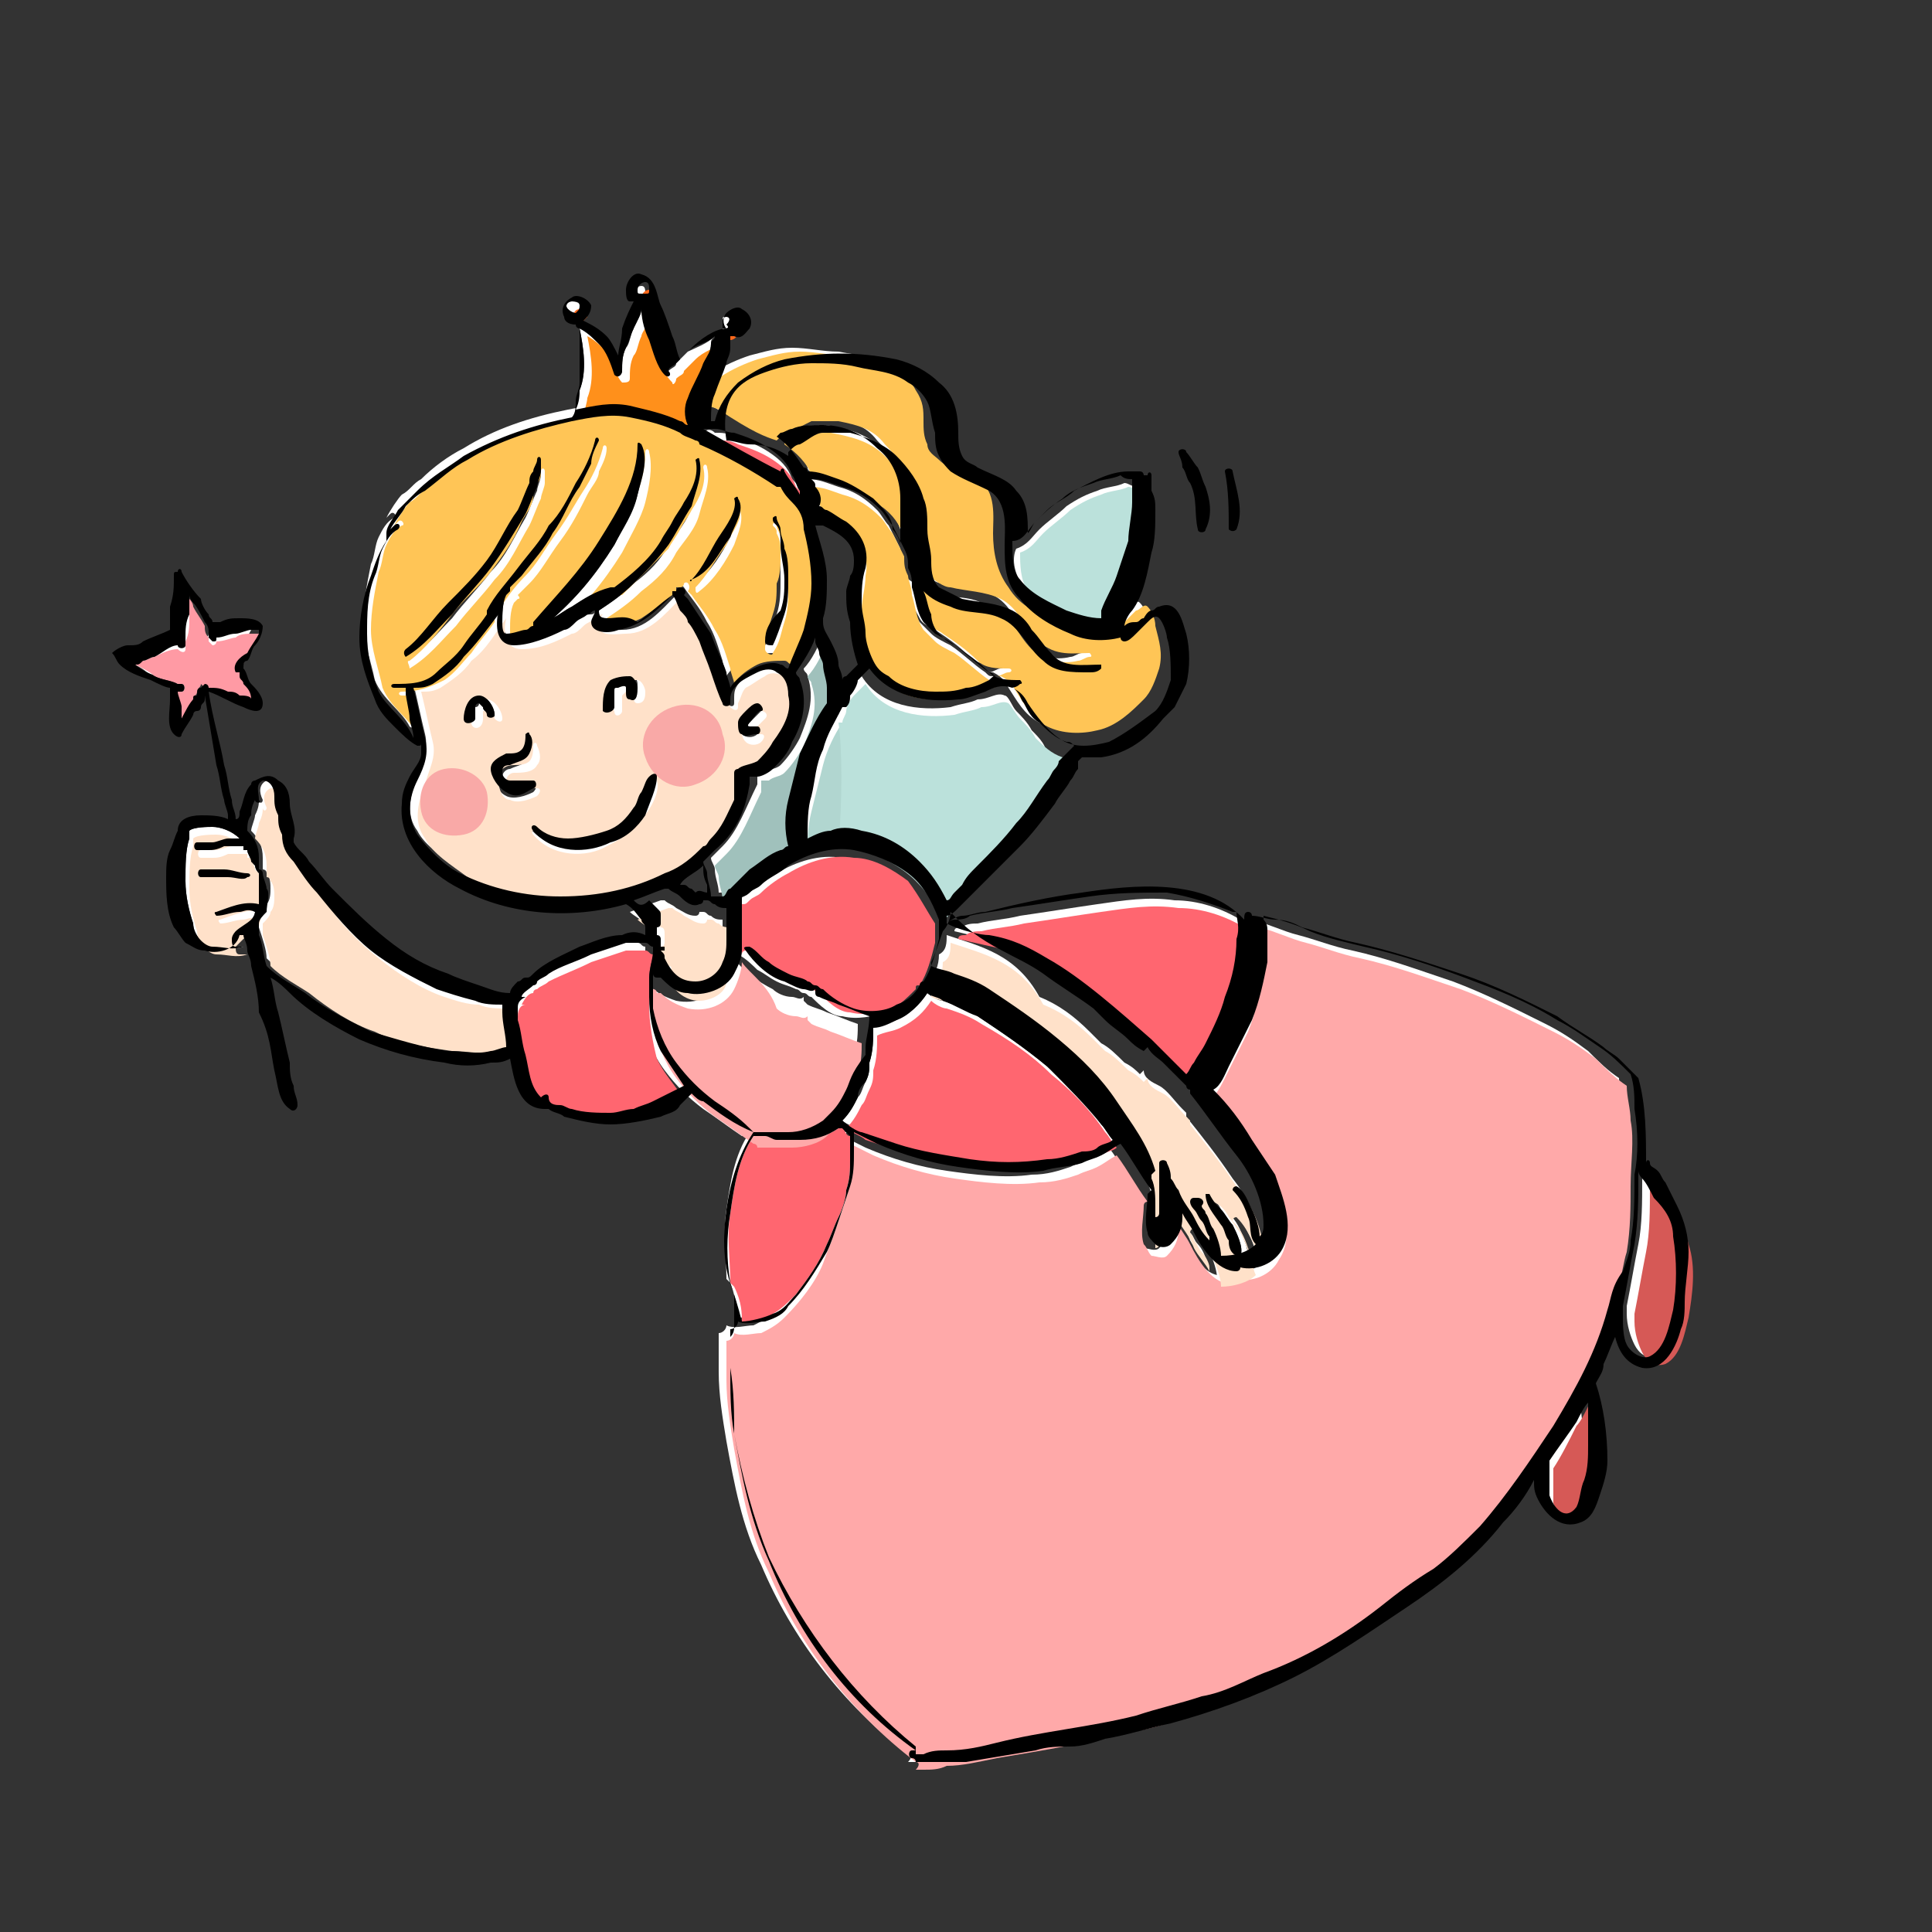
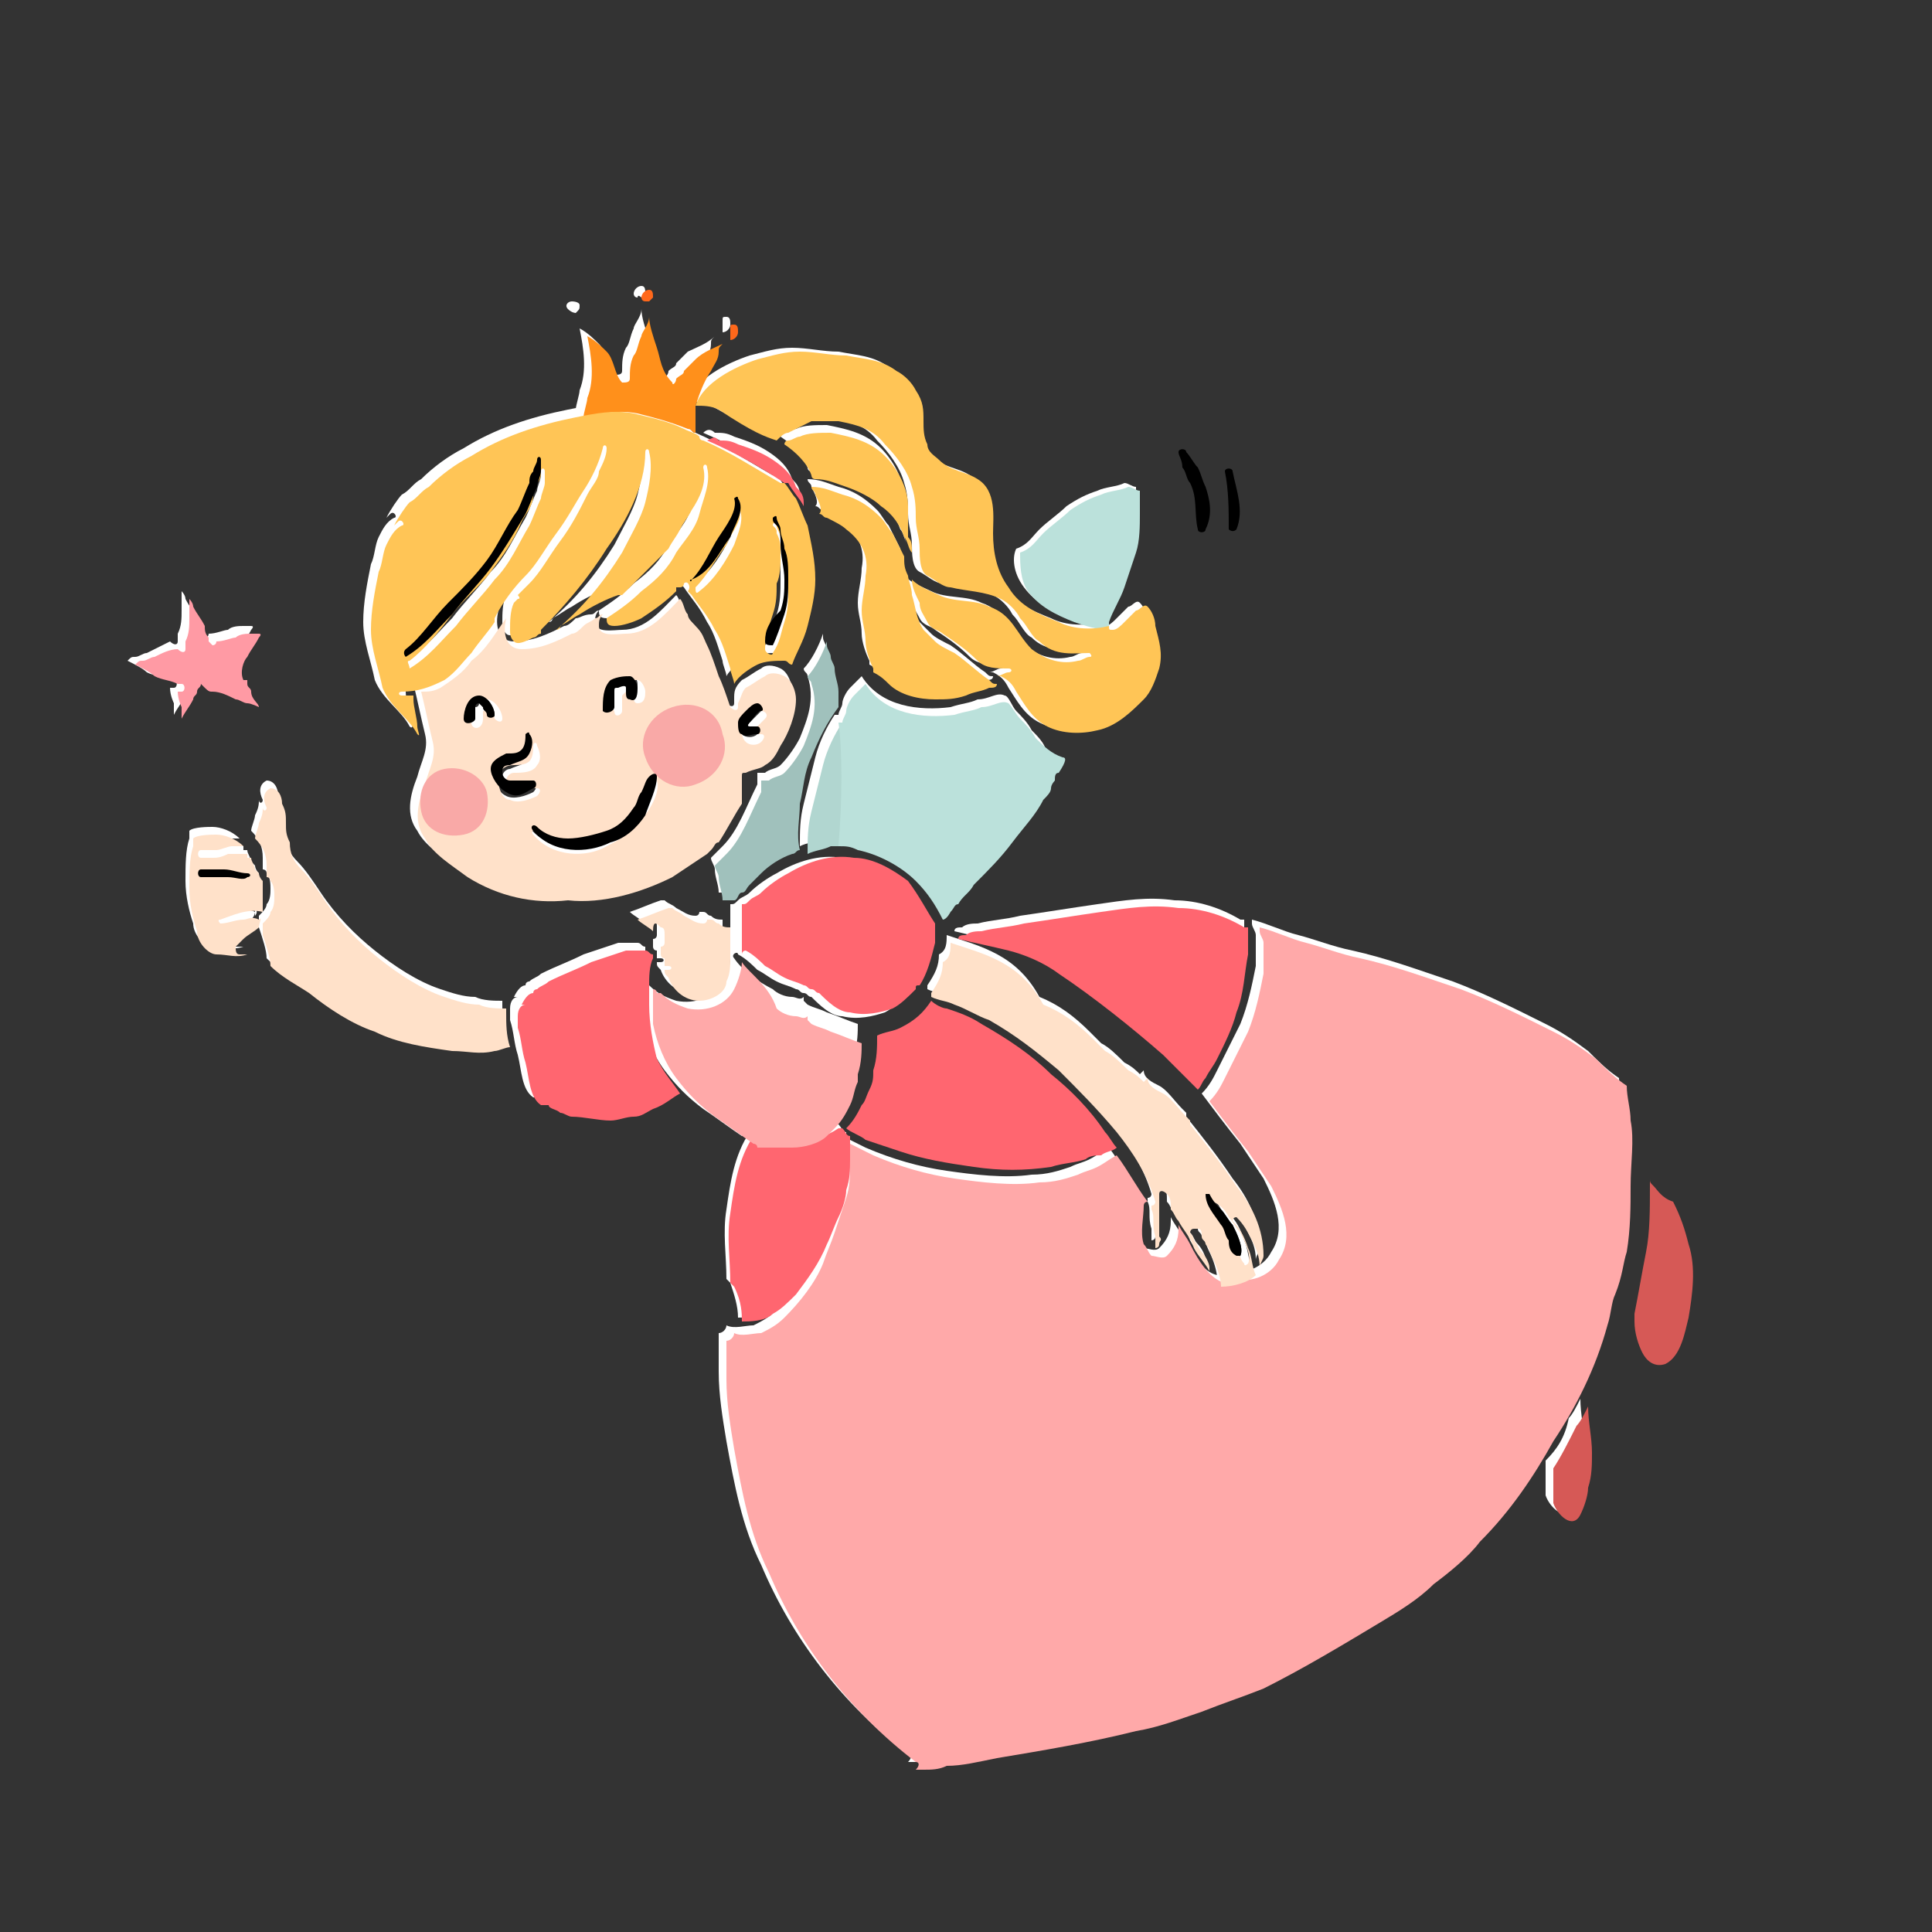
<svg xmlns="http://www.w3.org/2000/svg" id="Слой_1" x="0px" y="0px" viewBox="0 0 50 50" style="enable-background:new 0 0 50 50;" xml:space="preserve">
  <rect x="0" y="0" width="50" height="50" fill="#333333" stroke="none" />
  <style type="text/css"> .st0{fill:#FFFFFF;} .st1{fill:#FFE1C9;} .st2{fill:#FF901B;} .st3{fill:#D65956;} .st4{fill:#FFA9A9;} .st5{fill:#FF6670;} .st6{fill:#FF681B;} .st7{fill:#FF9AA4;} .st8{fill:#A0C1BC;} .st9{fill:#BBE1DB;} .st10{fill:#B1D6D0;} .st11{fill:#FFC556;} .st12{fill:#F9A9A7;} </style>
  <g>
    <g>
      <path class="st0" d="M18.7,21.9c-0.1,0.1-0.2,0.2-0.3,0.3c0,0,0,0,0,0c0,0.1,0.1,0.2,0.1,0.3c0,0.2,0.1,0.4,0.1,0.6 c0.1,0,0.1,0,0.2,0c0,0,0.1,0,0.1,0c0,0,0,0,0,0c0.1,0,0.1-0.2,0.2-0.2c0.1,0,0.1-0.1,0.2-0.2c0.1-0.1,0.2-0.2,0.3-0.3 c0.2-0.2,0.5-0.4,0.8-0.5c0.1,0,0.1-0.1,0.2-0.1c-0.1-0.4,0-0.8,0-1.2c0.1-0.4,0.1-0.8,0.3-1.2c0.2-0.5,0.4-0.9,0.7-1.3 c0-0.1,0-0.3,0-0.4c0-0.2-0.1-0.4-0.1-0.6c0-0.1-0.1-0.2-0.1-0.3c0-0.1-0.1-0.2-0.1-0.3c0,0,0-0.1,0-0.1c-0.1,0.3-0.3,0.7-0.5,0.9 c0,0.1,0.1,0.1,0.1,0.2c0.2,0.6,0,1.1-0.2,1.6c-0.1,0.2-0.3,0.5-0.5,0.7c-0.1,0.1-0.3,0.1-0.4,0.2c-0.1,0-0.1,0-0.2,0 c0,0.1,0,0.2,0,0.2c0,0,0,0.1,0,0.1C19.3,20.9,19.1,21.5,18.7,21.9z" />
      <path class="st0" d="M17.3,22.5c0.3-0.2,0.6-0.4,0.9-0.6c0,0,0,0,0.1-0.1c0.1-0.1,0.1-0.2,0.2-0.2c0.2-0.3,0.4-0.7,0.6-1 c0-0.1,0-0.2,0-0.3c0-0.1,0-0.2,0-0.4c0-0.1,0-0.1,0.1-0.1c0.2-0.1,0.4-0.1,0.5-0.2c0.2-0.1,0.3-0.3,0.4-0.5 c0.2-0.3,0.4-0.8,0.4-1.2c0-0.2-0.1-0.5-0.3-0.6c-0.2-0.1-0.4-0.1-0.5,0c-0.2,0.1-0.3,0.2-0.5,0.3C19,17.8,19,17.9,19,18.1 c0,0,0,0,0,0c0,0,0,0,0,0.1c0,0.1-0.1,0.1-0.2,0c-0.1-0.3-0.2-0.6-0.3-0.8c-0.1-0.3-0.2-0.6-0.3-0.8c-0.1-0.2-0.1-0.3-0.3-0.5 c-0.1-0.1-0.2-0.2-0.2-0.3c-0.1-0.1-0.1-0.3-0.2-0.4c0,0,0,0,0,0c-0.4,0.4-0.8,0.9-1.4,0.9c-0.2,0-0.7,0.1-0.7-0.2 c0-0.1,0-0.2,0.1-0.3c-0.1,0-0.1,0.1-0.2,0.1C15.1,15.9,15,16,14.9,16c-0.1,0.1-0.2,0.2-0.3,0.2c-0.4,0.2-0.8,0.4-1.3,0.4 c-0.4,0-0.5-0.4-0.4-0.8c-0.3,0.4-0.5,0.8-0.9,1.1c-0.2,0.3-0.5,0.5-0.8,0.7c-0.2,0.1-0.3,0.1-0.5,0.1c0,0,0,0,0,0 c0.1,0.4,0.2,0.9,0.3,1.3c0.1,0.4-0.1,0.7-0.2,1.1c-0.2,0.5-0.3,1,0,1.4c0.2,0.4,0.7,0.7,1.1,1c0.8,0.5,1.7,0.6,2.6,0.6 C15.5,23.2,16.4,23,17.3,22.5z M19.1,18.7c0-0.1,0.1-0.2,0.2-0.3c0.1-0.1,0.2-0.2,0.3-0.2c0.1,0,0.2,0.1,0.1,0.2 c-0.1,0.1-0.2,0.2-0.3,0.3c0,0-0.1,0.1,0,0.1c0.1,0,0.1,0,0.2,0c0.1,0,0.1,0.1,0,0.2c-0.1,0.1-0.3,0.1-0.4,0 C19.1,18.9,19,18.8,19.1,18.7z M15.8,17.5c0.1-0.1,0.3-0.1,0.5-0.1c0.1,0,0.2,0.2,0.2,0.3c0,0.1,0,0.3-0.2,0.3 c-0.1,0-0.1-0.1-0.1-0.2c0,0,0-0.1,0-0.1c0,0-0.2,0-0.2,0c0,0-0.1,0.1-0.1,0.1c0,0.1,0,0.3,0,0.4c0,0.1-0.2,0.2-0.2,0 C15.6,18.1,15.6,17.7,15.8,17.5z M12,18.6c0-0.2,0-0.7,0.4-0.6c0.2,0,0.4,0.3,0.4,0.5c0,0.1-0.1,0.1-0.2,0c0-0.1-0.1-0.1-0.1-0.2 c0,0-0.1-0.1-0.1-0.1c0,0,0,0,0,0c0,0,0,0,0,0c0,0,0,0.1-0.1,0.1c0,0.1,0,0.1,0,0.2C12.3,18.7,12.1,18.7,12,18.6z M12.7,20 c0-0.3,0.2-0.4,0.4-0.4c0.1,0,0.3,0,0.4-0.1c0.1-0.1,0.1-0.3,0.1-0.4c0-0.1,0.1-0.1,0.1,0c0.1,0.2,0.1,0.4,0,0.5 c-0.1,0.2-0.3,0.2-0.5,0.3c-0.1,0-0.2,0.1-0.2,0.2c0,0.1,0.1,0.2,0.2,0.2c0.2,0,0.4,0,0.6,0c0.1,0,0.1,0.1,0,0.2 c-0.2,0.1-0.5,0.2-0.7,0.1C12.9,20.5,12.8,20.3,12.7,20z M13.7,21.4c-0.1-0.1,0.1-0.2,0.1-0.1c0.2,0.2,0.6,0.3,0.8,0.3 c0.3,0,0.7-0.1,1-0.2c0.3-0.1,0.5-0.3,0.7-0.6c0.1-0.1,0.2-0.3,0.2-0.4c0.1-0.1,0.1-0.3,0.2-0.4c0.1-0.1,0.2-0.1,0.2,0 c0.1,0.3-0.2,0.8-0.4,1c-0.2,0.3-0.5,0.5-0.9,0.7C15.1,22,14.1,22,13.7,21.4z" />
      <path class="st0" d="M6.6,23.5c0,0.1,0,0.2,0,0.2C6.6,23.7,6.7,23.6,6.6,23.5C6.7,23.5,6.6,23.5,6.6,23.5z" />
      <path class="st0" d="M16.9,23.8c0.1,0,0.1,0.1,0.1,0.2c0,0.1,0,0.1,0,0.2c0,0,0,0.1-0.1,0.1c0,0.1,0,0.2,0,0.2c0,0,0,0,0,0 c0,0,0,0.1,0.1,0.1c0,0,0,0,0,0.1c0,0,0,0,0,0.1c0,0,0,0,0.1,0c0.1,0,0.1,0.1,0,0.1c0,0,0,0-0.1,0c0,0.1,0,0.1,0.1,0.2 c0.1,0.3,0.4,0.6,0.8,0.6c0.3,0,0.7-0.2,0.7-0.5c0.1-0.2,0.1-0.4,0.1-0.6c0-0.1,0-0.2,0-0.3c0-0.1,0-0.3,0-0.4c0,0,0-0.1,0-0.1 c0,0,0,0,0,0c-0.1,0-0.2,0-0.3-0.1c0,0,0,0,0,0c-0.1,0-0.1-0.1-0.2-0.1c0,0-0.1,0-0.1,0c0,0,0,0.1-0.1,0.1c-0.2,0-0.3-0.1-0.5-0.2 c-0.1-0.1-0.2-0.1-0.3-0.2c0,0-0.1,0-0.1,0c-0.3,0.1-0.5,0.2-0.8,0.3c0.1,0.1,0.3,0.2,0.4,0.3C16.8,23.7,16.9,23.7,16.9,23.8z" />
      <path class="st0" d="M10.6,18.6c0-0.2-0.1-0.5-0.1-0.7c0,0,0-0.1,0-0.1c-0.1,0-0.2,0-0.3,0c-0.1,0-0.1-0.1,0-0.1 c0.4,0,0.7-0.1,1.1-0.3c0.3-0.2,0.5-0.5,0.7-0.7c0.2-0.3,0.4-0.5,0.6-0.8c0,0,0,0,0-0.1c0.2-0.4,0.5-0.8,0.8-1.1 c0.3-0.3,0.5-0.7,0.8-1.1c0.3-0.4,0.5-0.8,0.7-1.1c0.2-0.3,0.4-0.7,0.5-1.1c0-0.1,0.1-0.1,0.1,0c0,0.2-0.1,0.4-0.2,0.6 c0,0.2-0.2,0.4-0.3,0.6c-0.2,0.4-0.4,0.8-0.7,1.2c-0.3,0.4-0.5,0.8-0.8,1.1c-0.1,0.1-0.2,0.2-0.3,0.3c0,0,0.1,0.1,0,0.1 c0,0-0.1,0.1-0.1,0.1c-0.1,0.2-0.1,0.5-0.1,0.7c0,0.1,0,0.2,0.1,0.3c0.1,0.1,0.3,0,0.5-0.1c0.1,0,0.1-0.1,0.2-0.1c0,0,0-0.1,0-0.1 c0.6-0.6,1.2-1.3,1.7-2.1c0.5-0.7,1-1.6,1-2.5c0-0.1,0.1-0.1,0.1,0c0.1,0.4,0,0.9-0.1,1.3c-0.1,0.4-0.4,0.9-0.6,1.3 c-0.5,0.8-1,1.4-1.7,2c0,0,0.1,0,0.1-0.1c0.2-0.1,0.3-0.2,0.5-0.3c0.3-0.2,0.7-0.4,1-0.5c0,0,0.1,0,0.1,0c0.4-0.4,0.8-0.8,1.2-1.2 c0.1-0.2,0.2-0.3,0.3-0.5c0.1-0.2,0.2-0.3,0.3-0.5c0.2-0.3,0.4-0.7,0.3-1.1c0-0.1,0.1-0.1,0.1,0c0.1,0.4-0.1,0.8-0.2,1.2 c-0.1,0.4-0.4,0.7-0.6,1c-0.2,0.4-0.5,0.7-0.9,1c-0.3,0.3-0.6,0.5-0.9,0.7c0,0.1,0,0.2,0.2,0.2c0.2,0,0.5-0.1,0.7-0.2 c0.3-0.2,0.6-0.4,0.9-0.7c0,0,0-0.1,0-0.1c0,0,0.1,0,0.1,0c0,0,0.1,0,0.1-0.1c0.1-0.1,0.2,0.1,0.1,0.2c0,0,0,0,0,0 c0,0,0.1,0.1,0.1,0.1c0.2,0.3,0.4,0.5,0.6,0.9c0.2,0.3,0.3,0.7,0.4,1c0,0.1,0.1,0.3,0.1,0.4c0.1-0.2,0.4-0.4,0.6-0.5 c0.2-0.1,0.5-0.1,0.7-0.1c0.1,0,0.1,0.1,0.2,0.1c0.1-0.3,0.3-0.6,0.4-1c0.1-0.4,0.2-0.8,0.2-1.2c0-0.5-0.1-0.9-0.2-1.4 c-0.1-0.2-0.2-0.5-0.3-0.7c-0.1-0.1-0.2-0.3-0.3-0.4c0,0,0,0-0.1,0c-0.7-0.4-1.3-0.8-2-1.1c0,0-0.1,0-0.1-0.1 c-0.1-0.1-0.2-0.1-0.4-0.2c-0.4-0.2-0.9-0.3-1.3-0.4c-0.5-0.1-1,0-1.5,0.1c-1,0.2-1.9,0.5-2.7,1c-0.4,0.2-0.8,0.5-1.1,0.8 c-0.2,0.1-0.3,0.3-0.5,0.4c-0.1,0.1-0.3,0.4-0.4,0.6c0,0,0.1-0.1,0.1-0.1c0.1-0.1,0.2,0.1,0.1,0.1c-0.2,0.1-0.3,0.3-0.4,0.5 c-0.1,0.2-0.1,0.5-0.2,0.7c-0.1,0.5-0.2,1-0.2,1.5c0,0.5,0.2,1,0.3,1.5c0.2,0.5,0.7,0.8,0.9,1.2C10.7,18.9,10.7,18.7,10.6,18.6z M20,14.1c0-0.2,0-0.3-0.1-0.5c0-0.1,0-0.1-0.1-0.2c0-0.1,0.1-0.1,0.1,0c0,0.1,0.1,0.2,0.1,0.3c0,0.2,0.1,0.3,0.1,0.5 c0.1,0.3,0.1,0.5,0.1,0.8c0,0.3,0,0.6-0.1,0.9c-0.1,0.3-0.1,0.5-0.3,0.8c0,0.1-0.2,0-0.2-0.1c0-0.3,0.1-0.6,0.2-0.9 c0.1-0.3,0.1-0.5,0.1-0.8C20.1,14.7,20,14.4,20,14.1z M19,12.9C18.9,12.8,19,12.8,19,12.9c0.2,0.3,0,0.7-0.1,1 c-0.2,0.4-0.5,0.9-0.9,1.2c-0.1,0.1-0.1,0-0.1-0.1c0.3-0.3,0.5-0.7,0.8-1.1C18.8,13.6,19.1,13.2,19,12.9z M10.5,16.9 c0.4-0.3,0.8-0.8,1.1-1.2c0.3-0.4,0.7-0.7,1-1.1c0.3-0.4,0.6-0.8,0.8-1.3c0.1-0.2,0.3-0.4,0.3-0.7c0-0.1,0-0.2,0.1-0.3 c0.1-0.1,0.1-0.2,0.1-0.3c0-0.1,0.1-0.1,0.1,0c0,0.1,0,0.2,0,0.3c0,0.1-0.1,0.3-0.1,0.4c-0.1,0.2-0.2,0.5-0.3,0.7 c-0.3,0.5-0.5,1-0.9,1.4c-0.3,0.4-0.7,0.8-1,1.2c-0.4,0.4-0.7,0.8-1.2,1.1C10.5,17,10.4,16.9,10.5,16.9z" />
      <path class="st0" d="M16.6,7.7c0,0,0.1-0.1,0.1-0.1c0-0.1,0-0.2-0.1-0.2c-0.1,0-0.2,0.1-0.2,0.2c0,0,0,0.1,0.1,0.1 C16.5,7.6,16.6,7.7,16.6,7.7z" />
      <path class="st0" d="M17.6,10.9c0.1,0,0.1,0.1,0.2,0.1c0,0,0,0,0,0c0-0.2,0-0.5,0-0.7c0.1-0.3,0.2-0.6,0.4-0.9 c0.1-0.2,0.2-0.3,0.2-0.5c0-0.1,0-0.1,0.1-0.2c0,0,0,0,0,0c-0.2,0.2-0.5,0.3-0.7,0.4c-0.1,0.1-0.2,0.2-0.3,0.3 c0,0.1-0.1,0.1-0.2,0.2c0,0,0,0,0,0c0,0.1-0.1,0.2-0.1,0.1c-0.3-0.2-0.3-0.6-0.4-0.9c-0.1-0.3-0.2-0.6-0.2-0.8c0,0,0,0,0,0 c0,0.2-0.2,0.4-0.2,0.5c-0.1,0.2-0.1,0.4-0.2,0.5c-0.1,0.2-0.1,0.4-0.1,0.6c0,0.1-0.1,0.1-0.2,0.1c-0.2-0.2-0.2-0.6-0.4-0.8 c-0.1-0.1-0.3-0.3-0.5-0.4c0.1,0.5,0.2,1.1,0,1.6c0,0.1-0.1,0.4-0.1,0.5c0.5-0.1,0.9-0.2,1.4-0.1C16.7,10.6,17.2,10.7,17.6,10.9z" />
      <path class="st0" d="M14.9,8.1C15,8,15,8,15,7.9c0-0.1-0.2-0.1-0.2-0.1c-0.1,0-0.2,0.1-0.1,0.2C14.8,8.1,14.9,8.1,14.9,8.1 C14.9,8.1,14.9,8.1,14.9,8.1z" />
-       <path class="st0" d="M42.6,30.5c-0.1-0.1-0.1-0.1-0.1-0.2c0,0.1,0,0.1,0,0.2c0,0.6,0,1.2-0.1,1.7c-0.1,0.5-0.2,1.1-0.3,1.6 c0,0.1,0,0.1,0,0.2c0,0,0,0,0,0c0,0.3,0.1,0.6,0.2,0.8c0.1,0.2,0.3,0.4,0.6,0.3c0.4-0.2,0.5-0.8,0.6-1.2c0.1-0.6,0.2-1.3,0-1.9 c-0.1-0.4-0.2-0.7-0.4-1.1C42.9,30.8,42.8,30.6,42.6,30.5z" />
      <path class="st0" d="M41.9,32.2c0.1-0.6,0.1-1.2,0.1-1.7c0-0.6,0.1-1.2,0-1.7c0-0.3-0.1-0.6-0.1-0.9c-0.3-0.2-0.5-0.4-0.8-0.7 c-0.4-0.3-0.7-0.5-1.1-0.7c-0.8-0.4-1.6-0.8-2.4-1.1c-0.9-0.3-1.7-0.6-2.6-0.8c-0.5-0.1-1-0.3-1.4-0.4c-0.4-0.1-0.8-0.3-1.2-0.4 c0,0,0,0.1,0,0.1c0,0.1,0.1,0.2,0.1,0.3c0,0.3,0,0.5,0,0.8c-0.1,0.5-0.2,1-0.4,1.5c-0.2,0.4-0.4,0.8-0.6,1.2 c-0.1,0.2-0.2,0.4-0.4,0.6c0.3,0.4,0.6,0.8,1,1.3c0.2,0.3,0.4,0.6,0.6,0.9c0.3,0.6,0.6,1.3,0.2,1.9c-0.2,0.4-0.7,0.6-1.1,0.5 c0,0,0,0.1-0.1,0.1c-0.5,0.1-0.9-0.6-1.1-1c-0.1-0.2-0.2-0.3-0.3-0.5c0,0,0,0.1,0,0.1c0,0.3-0.1,0.5-0.3,0.7c-0.1,0.1-0.3,0-0.4,0 c-0.1-0.1-0.1-0.2-0.2-0.3c-0.1-0.3,0-0.7,0-1c0,0,0-0.1,0.1-0.1c-0.3-0.4-0.5-0.8-0.8-1.2c0,0,0,0,0,0c-0.2,0.1-0.3,0.2-0.5,0.3 c-0.2,0.1-0.3,0.1-0.5,0.2c-0.3,0.1-0.6,0.2-1,0.2c-0.7,0.1-1.5,0-2.2-0.1c-0.7-0.1-1.4-0.3-2.1-0.6c-0.2-0.1-0.4-0.2-0.6-0.3 c0,0.2,0,0.3,0,0.5c0,0.3,0,0.6-0.1,0.9c-0.1,0.3-0.2,0.6-0.3,0.9c-0.1,0.3-0.2,0.5-0.3,0.8c-0.2,0.5-0.6,1-1,1.4 c-0.2,0.2-0.4,0.3-0.6,0.4c-0.2,0-0.5,0.1-0.7,0c0,0.1-0.1,0.2-0.2,0.2c0,0.1,0,0.1,0,0.2c0,0.1,0,0.3,0,0.4c0,0.1,0,0.3,0,0.4 c0,0.6,0.1,1.2,0.2,1.8c0.2,1.1,0.4,2.2,0.9,3.2c0.8,1.9,2.1,3.6,3.8,4.9c0.1,0,0.1,0.1,0,0.2c0.1,0,0.1,0,0.2,0 c0.2,0,0.4,0,0.6-0.1c0.4,0,0.8-0.1,1.3-0.2c1.2-0.2,2.4-0.4,3.6-0.7c0.6-0.1,1.1-0.3,1.7-0.5c0.5-0.2,1.1-0.4,1.6-0.6 c1-0.5,2-1.1,3-1.7c0.5-0.3,1-0.6,1.4-1c0.4-0.3,0.9-0.7,1.2-1.1c0.8-0.8,1.4-1.7,1.9-2.6c0.6-0.9,1.1-1.9,1.4-3 c0.1-0.3,0.1-0.6,0.2-0.8C41.8,32.8,41.9,32.5,41.9,32.2z" />
      <path class="st0" d="M18.2,11.2c0.7,0.3,1.4,0.7,2,1.1c0,0,0.1,0,0.1,0c0.1,0.2,0.3,0.4,0.4,0.6c0-0.1,0-0.1,0-0.1 c0-0.2-0.1-0.3-0.2-0.4c-0.1-0.3-0.3-0.5-0.6-0.7c-0.3-0.2-0.6-0.3-0.9-0.4c-0.2-0.1-0.3-0.1-0.5-0.1 C18.4,11.1,18.3,11.1,18.2,11.2C18.2,11.1,18.2,11.1,18.2,11.2C18.2,11.1,18.2,11.2,18.2,11.2z" />
      <path class="st0" d="M40,37.8C40,37.8,40,37.8,40,37.8c0,0.2,0,0.3,0,0.5c0,0.1,0,0.3,0,0.4c0.1,0.3,0.5,0.7,0.7,0.3 c0.1-0.2,0.2-0.5,0.2-0.7c0.1-0.3,0.1-0.6,0.1-0.9c0-0.4-0.1-0.8-0.1-1.2c-0.1,0.2-0.2,0.4-0.3,0.5C40.5,37.2,40.3,37.5,40,37.8z" />
      <path class="st0" d="M19.1,34.1c0.2,0,0.6,0,0.8-0.2c0.2-0.1,0.4-0.3,0.6-0.5c0.3-0.4,0.6-0.8,0.8-1.3c0.1-0.2,0.2-0.5,0.3-0.7 c0.1-0.2,0.2-0.5,0.2-0.7c0.1-0.3,0.1-0.5,0.1-0.8c0-0.1,0-0.3,0-0.4c0-0.1,0-0.1,0-0.2c-0.1,0-0.1-0.1-0.2-0.2c0,0,0,0-0.1,0 c-0.3,0.2-0.6,0.3-1,0.3c-0.2,0-0.4,0-0.6,0c-0.1,0-0.2-0.1-0.3-0.1c-0.1,0-0.2,0-0.2,0c0,0,0,0,0,0c0,0,0,0-0.1,0 c-0.4,0.6-0.5,1.3-0.6,2c-0.1,0.6,0,1.2,0,1.8c0,0,0,0,0.1,0.1C19,33.5,19.1,33.8,19.1,34.1C19.1,34.1,19.1,34.1,19.1,34.1z" />
      <path class="st0" d="M11.4,25.6c-0.6-0.2-1.2-0.6-1.7-1c-0.5-0.4-1-0.9-1.4-1.5c-0.2-0.3-0.4-0.6-0.6-0.8 c-0.2-0.2-0.3-0.4-0.3-0.7c0,0,0,0,0,0c-0.1-0.2-0.1-0.3-0.1-0.5c0-0.2,0-0.3-0.1-0.5c0-0.2-0.1-0.4-0.3-0.4 c-0.2,0.1-0.2,0.3-0.1,0.5c0,0.1-0.1,0.1-0.1,0c0,0,0,0,0,0c0,0.1,0,0.2-0.1,0.4c0,0.1-0.1,0.3-0.1,0.4c0,0,0,0,0,0 c0.2,0.2,0.3,0.4,0.3,0.7c0,0.1,0,0.2,0,0.3c0,0,0.1,0,0.1,0.1c0.1,0.1,0.1,0.3,0.1,0.4c0,0.1,0,0.3-0.1,0.4 c0,0.1-0.1,0.2-0.2,0.3c0,0.1,0,0.2,0,0.3c0.1,0.3,0.2,0.6,0.2,0.8c0.3,0.3,0.7,0.5,1,0.7c0.5,0.4,1.1,0.8,1.7,1 c0.6,0.3,1.3,0.4,2,0.5c0.4,0,0.7,0.1,1.1,0c0.1,0,0.3-0.1,0.4-0.1c0,0,0,0,0,0c-0.1-0.3-0.1-0.6-0.1-0.9c0,0,0-0.1,0-0.1 c-0.2,0-0.5,0-0.7-0.1C12,25.8,11.7,25.7,11.4,25.6z" />
      <path class="st0" d="M6.5,23.8c-0.1,0.1-0.3,0.2-0.4,0.3C6.1,24.1,6,24.2,6,24.3c0,0.1,0,0.2,0.1,0.2c0,0,0,0,0.1,0 c0,0,0.1,0,0.1,0c0,0,0,0,0,0c-0.3,0.1-0.5,0-0.8,0c-0.2,0-0.5-0.3-0.5-0.6c-0.1-0.3-0.2-0.7-0.2-1.1c0-0.4,0-0.8,0.1-1.1 c0,0,0,0,0-0.1c0,0,0,0,0,0c0,0,0,0,0-0.1c0.1-0.1,0.5-0.1,0.6-0.1c0.2,0,0.5,0.1,0.7,0.3c0,0,0,0,0,0c-0.1,0-0.2,0-0.3,0 c-0.1,0-0.3,0.1-0.4,0.1c-0.1,0-0.2,0-0.4,0c-0.1,0-0.1,0.2,0,0.2c0.1,0,0.2,0,0.3,0c0.1,0,0.2,0,0.4-0.1c0.1,0,0.2,0,0.3,0 c0.1,0,0.1,0,0.2,0c0,0,0,0,0,0.1c0,0,0.1,0,0.1,0c0,0.1,0.1,0.2,0.1,0.3c0,0,0.1,0.1,0.1,0.1c0,0,0,0.1,0.1,0.2c0,0,0,0,0,0.1 c0,0.2,0,0.3,0,0.5c0,0.1,0,0.1,0,0.2c0,0,0,0,0,0c-0.4-0.1-0.8,0.1-1.1,0.2c-0.1,0,0,0.1,0,0.1c0.2,0,0.4-0.1,0.6-0.1 c0.1,0,0.2-0.1,0.4,0C6.6,23.6,6.6,23.7,6.5,23.8z" />
      <path class="st0" d="M16.6,25.8c0-0.2,0-0.3,0-0.5c0-0.2,0-0.5,0.1-0.7c0,0,0,0,0-0.1c-0.1,0-0.1-0.1-0.2-0.1c-0.2,0-0.3,0-0.5,0 c-0.3,0.1-0.6,0.2-0.9,0.3c-0.4,0.2-0.7,0.3-1.1,0.5c-0.1,0.1-0.2,0.1-0.3,0.2c0,0-0.1,0-0.1,0.1c-0.1,0-0.2,0.1-0.3,0.3 c0,0,0.1,0,0.1,0c0,0,0,0,0,0c-0.1,0-0.2,0.1-0.2,0.3c0,0.1,0,0.2,0,0.3c0.1,0.3,0.1,0.6,0.2,0.9c0.1,0.4,0.1,0.9,0.4,1.1 c0,0,0.1,0,0.2,0c0,0.1,0.2,0.1,0.3,0.2c0.1,0,0.2,0.1,0.3,0.1c0.3,0,0.7,0.1,1,0.1c0.2,0,0.4-0.1,0.6-0.1c0.2,0,0.3-0.1,0.5-0.2 c0.3-0.1,0.5-0.3,0.7-0.4c-0.2-0.3-0.4-0.5-0.6-0.9C16.8,26.8,16.6,26.3,16.6,25.8z" />
      <path class="st0" d="M19.5,29.2C19.5,29.3,19.5,29.3,19.5,29.2c0.1,0,0.3,0,0.4,0c0.2,0,0.3,0,0.5,0c0.3,0,0.7-0.1,0.9-0.3 c0.1-0.1,0.1-0.1,0.2-0.2c0,0,0,0,0,0c0.2-0.2,0.3-0.4,0.4-0.6c0.1-0.2,0.1-0.4,0.2-0.6c0,0,0,0,0,0c0-0.1,0-0.1,0-0.2 c0.1-0.3,0.1-0.6,0.1-0.8c-0.3-0.1-0.5-0.2-0.8-0.3c-0.2-0.1-0.3-0.1-0.5-0.2c0,0-0.1-0.1-0.1-0.1c0,0,0-0.1,0-0.1 c-0.1,0.1-0.2,0-0.3,0c-0.2,0-0.4-0.1-0.5-0.2c-0.4-0.2-0.8-0.5-1-0.8c-0.1-0.1,0.1-0.2,0.1-0.1c0.2,0.1,0.4,0.3,0.5,0.4 c0.2,0.1,0.3,0.2,0.5,0.3c0.2,0.1,0.3,0.1,0.5,0.2c0.1,0,0.1,0.1,0.2,0.1c0,0,0,0,0,0c0,0,0,0,0,0c0,0,0,0,0,0c0,0,0,0,0,0 c0,0,0,0,0,0c0,0,0,0,0,0c0.1,0,0.1,0.1,0.2,0.1c0.2,0.2,0.5,0.5,0.8,0.5c0.4,0.1,0.8,0,1.1-0.1c0.2-0.1,0.4-0.3,0.6-0.5 c0-0.1,0-0.1,0.1-0.1c0.2-0.3,0.3-0.7,0.4-1.1c0,0,0,0,0-0.1c0,0,0,0,0-0.1c0-0.1,0-0.2,0-0.3c-0.2-0.4-0.4-0.8-0.8-1.2 c-0.4-0.3-0.9-0.6-1.4-0.6c-0.6-0.1-1.2,0.1-1.7,0.4c-0.2,0.1-0.5,0.3-0.7,0.5c-0.1,0.1-0.2,0.1-0.3,0.2c-0.1,0.1-0.1,0.1-0.2,0.1 c0,0,0,0,0,0c0,0.1,0,0.1,0,0.2c0,0.1,0,0.1,0,0.2c0,0.1,0,0.2,0,0.3c0,0.2,0,0.5,0,0.7c0,0,0,0,0,0c0,0.2-0.1,0.5-0.2,0.6 c-0.2,0.4-0.7,0.6-1.2,0.5c-0.3-0.1-0.5-0.2-0.7-0.4c0,0-0.1,0-0.1,0c0,0,0-0.1-0.1-0.1c0,0,0,0.1,0,0.1c0,0.3,0,0.5,0,0.8 c0.1,0.5,0.3,1,0.6,1.4c0.3,0.4,0.6,0.7,1,1c0.3,0.2,0.7,0.5,1,0.7C19.5,29.2,19.5,29.2,19.5,29.2z" />
      <path class="st0" d="M18.8,8.2c-0.1,0-0.1,0-0.1,0.1c0,0.1,0,0.1,0,0.2c0,0,0,0.1,0,0.1c0.1,0,0.2-0.1,0.2-0.2 C18.9,8.3,18.9,8.2,18.8,8.2z" />
      <path class="st0" d="M19.9,11.3C20,11.2,20,11.2,19.9,11.3c0.1-0.1,0.2-0.2,0.3-0.2c0.2-0.1,0.4-0.2,0.6-0.3c0.2,0,0.5,0,0.7,0 c0.5,0.1,0.9,0.2,1.2,0.6c0.3,0.3,0.6,0.7,0.7,1.1c0.1,0.3,0.1,0.6,0.1,0.8c0,0.3,0.1,0.5,0.1,0.8c0,0.2,0,0.6,0.2,0.7 c0.2,0.1,0.4,0.3,0.6,0.3c0.4,0.1,0.9,0.1,1.3,0.3c0.2,0.1,0.4,0.3,0.5,0.5c0.2,0.2,0.3,0.5,0.5,0.6c0.4,0.4,0.9,0.3,1.3,0.3 c0,0,0.1,0.1,0,0.1c-0.1,0-0.2,0.1-0.3,0.1c-0.4,0.1-0.8,0-1.2-0.3c-0.4-0.4-0.5-0.9-1.1-1.1c-0.4-0.2-0.9-0.1-1.3-0.3 c-0.2-0.1-0.5-0.2-0.7-0.4c0,0.2,0.1,0.4,0.2,0.6c0,0.2,0.1,0.3,0.2,0.5c0.1,0.2,0.3,0.2,0.4,0.3c0.3,0.2,0.6,0.4,0.9,0.7 c0.2,0.2,0.5,0.2,0.8,0.2c0.1,0,0.1,0.1,0,0.1c-0.1,0-0.2,0.1-0.3,0.1c0,0,0.1,0,0.1,0c0.2,0.1,0.3,0.2,0.4,0.4 c0.2,0.3,0.4,0.7,0.8,0.9c0.4,0.2,0.9,0.2,1.3,0.1c0.5-0.1,0.9-0.5,1.2-0.8c0.2-0.2,0.3-0.5,0.4-0.8c0.1-0.4,0-0.7-0.1-1.1 c0-0.2-0.1-0.4-0.2-0.5c-0.1-0.1-0.2,0.1-0.3,0.1c-0.1,0.1-0.2,0.2-0.3,0.3c-0.1,0.1-0.2,0.2-0.3,0.2c-0.1,0-0.1,0-0.1-0.1 c-0.4,0.1-0.9,0.1-1.3-0.1c-0.5-0.2-1-0.4-1.3-0.9c-0.3-0.4-0.4-0.9-0.4-1.4c0-0.4,0.1-1.1-0.4-1.4c-0.3-0.2-0.7-0.2-1-0.5 c-0.1-0.1-0.3-0.2-0.3-0.4c-0.1-0.2-0.1-0.4-0.1-0.6c0-0.3,0-0.5-0.2-0.8c-0.1-0.2-0.3-0.4-0.5-0.5c-0.4-0.3-0.8-0.3-1.3-0.4 c-0.4,0-0.8-0.1-1.2-0.1c-0.4,0-0.7,0.1-1.1,0.2c-0.6,0.2-1.4,0.6-1.6,1.2c0.2,0,0.4,0,0.6,0.1C19.3,11,19.7,11.1,19.9,11.3z" />
      <path class="st0" d="M27.3,25c0.9,0.6,1.9,1.4,2.7,2.1c0.3,0.3,0.6,0.6,0.9,0.9c0.1-0.1,0.1-0.2,0.2-0.3c0.1-0.2,0.2-0.3,0.3-0.5 c0.2-0.4,0.4-0.8,0.5-1.2c0.2-0.5,0.2-1,0.3-1.5c0-0.2,0-0.5,0-0.7c0,0,0,0,0,0c0,0-0.1,0-0.1,0c-0.5-0.3-1.1-0.5-1.7-0.5 c-0.7-0.1-1.3,0-2,0.1c-0.7,0.1-1.3,0.2-2,0.3c-0.4,0.1-0.7,0.1-1.1,0.2c-0.1,0-0.3,0-0.4,0.1c-0.1,0-0.2,0-0.2,0.1c0,0,0,0,0,0 c0.4,0.1,0.9,0.2,1.3,0.3C26.3,24.5,26.8,24.7,27.3,25z" />
      <path class="st0" d="M24.5,24.2c0,0.2,0,0.4-0.2,0.5c0,0.3-0.1,0.5-0.3,0.8c0,0,0,0,0,0.1c0.2,0.1,0.4,0.1,0.6,0.2 c0.3,0.1,0.6,0.3,0.9,0.4c0.7,0.4,1.2,0.8,1.8,1.3c0.5,0.5,1,1,1.5,1.6c0.4,0.5,0.8,1.1,1,1.8c0,0,0,0.1-0.1,0.1c0,0,0,0,0,0.1 c0.1,0.2,0,0.4,0.1,0.7c0,0.1,0,0.2,0,0.3c0,0,0.1,0,0.1-0.1c0-0.1,0.1-0.1,0-0.2c0-0.1,0-0.3,0-0.4c0-0.1,0-0.3,0-0.4 c0-0.1,0-0.1,0-0.2c0,0,0-0.1,0-0.1c0,0,0,0,0,0c0-0.1,0.1-0.1,0.2,0c0.1,0.1,0.1,0.2,0.1,0.4c0.1,0.1,0.1,0.2,0.2,0.3 c0.1,0.2,0.3,0.4,0.4,0.7c0.1,0.2,0.3,0.4,0.4,0.6c0,0,0-0.1,0-0.1c0-0.1-0.1-0.3-0.2-0.4c-0.1-0.1-0.1-0.2-0.2-0.3 c0-0.1-0.1-0.2-0.1-0.2c0,0,0-0.1,0.1-0.1c0,0,0,0,0.1,0c0.1,0,0.1,0.1,0.1,0.2c0,0.1,0.1,0.1,0.1,0.2c0.1,0.1,0.1,0.2,0.2,0.4 c0.1,0.2,0.2,0.5,0.2,0.7c0,0,0,0,0,0c0.3,0,0.7-0.1,0.9-0.3c0,0,0,0,0,0c-0.1-0.2-0.1-0.5-0.2-0.7c-0.1-0.3-0.2-0.5-0.4-0.7 c0,0,0-0.1,0.1-0.1c0.2,0.2,0.3,0.4,0.4,0.6c0.1,0.2,0.2,0.4,0.2,0.7c0-0.1,0.1-0.2,0.1-0.3c0-0.7-0.3-1.3-0.7-1.8 c-0.4-0.6-0.8-1.1-1.2-1.6c0,0,0,0,0-0.1c0,0,0,0-0.1-0.1c-0.2-0.2-0.4-0.5-0.6-0.6c-0.2-0.1-0.4-0.2-0.4-0.4c0,0,0,0-0.1,0.1 c-0.1-0.1-0.2-0.2-0.4-0.3c-0.2-0.2-0.4-0.4-0.6-0.5c-0.1-0.1-0.2-0.2-0.3-0.3c-0.4-0.4-0.8-0.7-1.3-0.9 C26.3,24.7,25.4,24.5,24.5,24.2C24.5,24.2,24.5,24.2,24.5,24.2z M31.2,30.9C31.2,30.8,31.3,30.8,31.2,30.9 c0.2,0.1,0.3,0.2,0.4,0.4c0.1,0.1,0.2,0.3,0.3,0.4c0.1,0.2,0.3,0.6,0.2,0.8c0,0-0.1,0.1-0.1,0c-0.1-0.1-0.1-0.2-0.2-0.4 c-0.1-0.2-0.1-0.3-0.2-0.5C31.5,31.4,31.2,31.2,31.2,30.9z" />
      <path class="st0" d="M5.3,17.7C5.4,17.7,5.4,17.7,5.3,17.7c0.2,0,0.4,0.1,0.6,0.2c0.1,0,0.2,0.1,0.3,0.1c0.1,0,0.3,0.1,0.3,0.1 c0-0.1-0.2-0.2-0.2-0.4c0-0.1-0.1-0.1-0.1-0.2c0,0,0-0.1,0-0.1c0,0-0.1,0-0.1,0c-0.1-0.2,0-0.5,0.1-0.6c0.1-0.2,0.2-0.3,0.3-0.5 c0,0,0.1-0.1,0-0.1c0,0-0.1,0-0.2,0c-0.1,0-0.3,0-0.4,0.1c-0.1,0-0.3,0.1-0.5,0.1c0,0.1-0.1,0.1-0.1,0.1c0,0,0,0-0.1-0.1 c0,0,0,0,0-0.1c-0.1-0.1-0.1-0.2-0.1-0.3c-0.1-0.2-0.2-0.3-0.3-0.5c0-0.1-0.1-0.2-0.1-0.2c0,0.2,0,0.3,0,0.5c0,0.2,0,0.4-0.1,0.6 c0,0,0,0.1,0,0.1c0,0,0,0,0,0.1c0,0.1-0.1,0.1-0.2,0c0,0,0,0,0,0c-0.2,0.1-0.4,0.2-0.6,0.3c-0.1,0-0.2,0.1-0.3,0.1 c-0.1,0-0.1,0-0.2,0.1c0.2,0.1,0.4,0.2,0.5,0.3c0.2,0.1,0.4,0.1,0.6,0.2c0,0,0,0,0,0c0,0,0,0,0.1,0c0,0,0,0,0,0 c0.1,0,0.1,0.2,0,0.2c0,0,0,0-0.1,0c0,0.2,0.1,0.4,0.1,0.4c0,0.1,0,0.2,0,0.3c0.1-0.2,0.2-0.3,0.3-0.5C5,18,5,18,5,17.9 c0-0.1,0.1-0.1,0.1-0.2C5.2,17.7,5.2,17.7,5.3,17.7C5.3,17.7,5.3,17.7,5.3,17.7z" />
      <path class="st0" d="M23.4,13.7c0-0.3,0-0.5,0-0.8c0-0.5-0.3-1-0.6-1.3c-0.4-0.4-0.9-0.5-1.4-0.6c-0.3,0-0.6,0-0.8,0.1 c-0.1,0-0.2,0.1-0.3,0.1c-0.1,0-0.1,0.1-0.1,0.1c0,0,0,0,0,0c0.3,0.2,0.6,0.5,0.7,0.8c0,0,0,0.1,0.1,0.1c0.3,0,0.5,0.1,0.8,0.2 c0.3,0.1,0.7,0.3,0.9,0.5c0.3,0.2,0.5,0.5,0.6,0.8c0.1,0.1,0.1,0.3,0.2,0.4C23.4,14,23.4,13.8,23.4,13.7z" />
      <path class="st0" d="M22.9,17.5c0.3,0.3,0.8,0.4,1.2,0.4c0.3,0,0.5,0,0.8-0.1c0.2-0.1,0.4-0.1,0.6-0.2c0.1,0,0.2,0,0.2-0.1 c-0.1,0-0.1,0-0.2-0.1c-0.3-0.2-0.6-0.5-0.9-0.7c-0.2-0.1-0.4-0.2-0.5-0.3c-0.1-0.1-0.2-0.2-0.3-0.3c-0.2-0.3-0.2-0.6-0.3-0.9 c0-0.2-0.1-0.4-0.1-0.5c-0.1-0.2-0.1-0.3-0.1-0.5c-0.1-0.2-0.2-0.4-0.3-0.6c-0.1-0.1-0.2-0.3-0.3-0.4c-0.3-0.3-0.6-0.5-1-0.6 c-0.3-0.1-0.5-0.2-0.8-0.2c0,0.1,0.1,0.1,0.1,0.2c0.1,0.2,0.2,0.4,0.1,0.5c0,0,0,0,0,0c0,0,0,0,0,0c0.1,0,0.1,0.1,0.2,0.1 c0.2,0.1,0.4,0.2,0.5,0.3c0.4,0.3,0.6,0.7,0.5,1.2c0,0.3-0.1,0.6-0.1,0.9c0,0.3,0.1,0.5,0.1,0.8c0,0.2,0.1,0.5,0.2,0.7 c0,0,0,0,0,0.1C22.7,17.3,22.8,17.4,22.9,17.5z" />
      <path class="st0" d="M26.5,15.2c0.3,0.4,0.7,0.6,1.2,0.8c0.3,0.1,0.6,0.2,0.9,0.2c0,0,0-0.1,0-0.1c0,0,0-0.1,0-0.1 c0.1-0.3,0.3-0.6,0.4-0.9c0.1-0.3,0.2-0.6,0.3-0.9c0.1-0.3,0.1-0.7,0.1-1c0-0.2,0-0.3,0-0.5c0,0,0,0,0-0.1c-0.1,0-0.2-0.1-0.3-0.1 c-0.2,0.1-0.5,0.1-0.7,0.2c-0.3,0.1-0.5,0.2-0.8,0.4c-0.2,0.2-0.5,0.4-0.7,0.6c-0.2,0.2-0.3,0.4-0.6,0.5l0,0c0,0,0,0,0,0 C26.2,14.4,26.2,14.8,26.5,15.2z" />
      <path class="st0" d="M26.7,18.9c-0.1-0.2-0.3-0.4-0.4-0.5C26.2,18.3,26.1,18,26,18c-0.2-0.1-0.4,0.1-0.7,0.1 c-0.2,0.1-0.4,0.1-0.7,0.2c-0.8,0.1-1.8,0-2.3-0.8c0,0-0.1,0.1-0.1,0.1c-0.1,0.1-0.1,0.1-0.2,0.2c-0.1,0.1-0.2,0.3-0.2,0.4 c0,0.1-0.1,0.2-0.1,0.3c0,0,0,0-0.1,0c-0.2,0.3-0.4,0.7-0.5,1.1c-0.1,0.4-0.2,0.8-0.3,1.2c-0.1,0.4-0.1,0.7-0.1,1.1c0,0,0,0,0,0 c0,0,0,0,0,0c0.2-0.1,0.4-0.1,0.6-0.2c0.3,0,0.6,0,0.8,0c0.5,0.1,1.1,0.4,1.5,0.8c0.3,0.3,0.5,0.6,0.7,1c0.1,0,0.2-0.2,0.2-0.2 c0.1-0.1,0.1-0.2,0.2-0.2c0.1-0.2,0.3-0.3,0.4-0.5c0.4-0.4,0.7-0.7,1-1.1c0.3-0.4,0.6-0.7,0.8-1.1c0.1-0.1,0.2-0.2,0.2-0.3 c0-0.1,0.1-0.2,0.1-0.2c0-0.1,0-0.2,0.1-0.2c-0.1,0-0.1,0-0.2-0.1C27.1,19.3,26.9,19.1,26.7,18.9z" />
-       <path class="st0" d="M25.3,26.3c-0.3-0.2-0.6-0.3-0.9-0.4c-0.1,0-0.3-0.1-0.4-0.2c-0.2,0.3-0.4,0.5-0.8,0.7 c-0.2,0.1-0.4,0.1-0.6,0.2c0,0.3,0,0.6-0.1,0.9c0,0.2,0,0.3-0.1,0.5c-0.1,0.2-0.1,0.3-0.2,0.4c0,0,0,0,0,0 c-0.1,0.2-0.2,0.4-0.4,0.6c0.1,0.1,0.4,0.2,0.5,0.3c0.3,0.1,0.6,0.2,0.9,0.3c0.6,0.2,1.2,0.3,1.9,0.4c0.7,0.1,1.3,0.1,2,0 c0.3-0.1,0.6-0.1,0.9-0.2c0.1-0.1,0.3-0.1,0.4-0.1c0.1-0.1,0.3-0.1,0.4-0.2c-0.1-0.1-0.2-0.3-0.3-0.4c-0.4-0.6-0.9-1.1-1.4-1.5 C26.5,27.1,25.9,26.7,25.3,26.3z" />
    </g>
    <g>
      <path class="st1" d="M17.4,22.7c0.3-0.2,0.6-0.4,0.9-0.6c0,0,0,0,0.1-0.1c0.1-0.1,0.1-0.2,0.2-0.2c0.2-0.3,0.4-0.7,0.6-1 c0-0.1,0-0.2,0-0.3c0-0.1,0-0.2,0-0.4c0-0.1,0-0.1,0.1-0.1c0.2-0.1,0.4-0.1,0.5-0.2c0.2-0.1,0.3-0.3,0.4-0.5 c0.2-0.3,0.4-0.8,0.4-1.2c0-0.2-0.1-0.5-0.3-0.6c-0.2-0.1-0.4-0.1-0.5,0c-0.2,0.1-0.3,0.2-0.5,0.3c-0.1,0.1-0.1,0.2-0.2,0.4 c0,0,0,0,0,0c0,0,0,0,0,0.1c0,0.1-0.1,0.1-0.2,0c-0.1-0.3-0.2-0.6-0.3-0.8c-0.1-0.3-0.2-0.6-0.3-0.8c-0.1-0.2-0.1-0.3-0.3-0.5 c-0.1-0.1-0.2-0.2-0.2-0.3c-0.1-0.1-0.1-0.3-0.2-0.4c0,0,0,0,0,0c-0.4,0.4-0.8,0.9-1.4,0.9c-0.2,0-0.7,0.1-0.7-0.2 c0-0.1,0-0.2,0.1-0.3c-0.1,0-0.1,0.1-0.2,0.1c-0.1,0.1-0.2,0.1-0.3,0.2c-0.1,0.1-0.2,0.2-0.3,0.2c-0.4,0.2-0.8,0.4-1.3,0.4 c-0.4,0-0.5-0.4-0.4-0.8c-0.3,0.4-0.5,0.8-0.9,1.1c-0.2,0.3-0.5,0.5-0.8,0.7c-0.2,0.1-0.3,0.1-0.5,0.1c0,0,0,0,0,0 c0.1,0.4,0.2,0.9,0.3,1.3c0.1,0.4-0.1,0.7-0.2,1.1c-0.2,0.5-0.3,1,0,1.4c0.2,0.4,0.7,0.7,1.1,1c0.8,0.5,1.7,0.7,2.6,0.6 C15.6,23.4,16.6,23.1,17.4,22.7z M19.2,18.9c0-0.1,0.1-0.2,0.2-0.3c0.1-0.1,0.2-0.2,0.3-0.2c0.1,0,0.2,0.1,0.1,0.2 c-0.1,0.1-0.2,0.2-0.3,0.3c0,0-0.1,0.1,0,0.1c0.1,0,0.1,0,0.2,0c0.1,0,0.1,0.1,0,0.2c-0.1,0.1-0.3,0.1-0.4,0 C19.2,19.1,19.2,19,19.2,18.9z M16,17.7c0.1-0.1,0.3-0.1,0.5-0.1c0.1,0,0.2,0.2,0.2,0.3c0,0.1,0,0.3-0.2,0.3 c-0.1,0-0.1-0.1-0.1-0.2c0,0,0-0.1,0-0.1c0,0-0.2,0-0.2,0c0,0-0.1,0.1-0.1,0.1c0,0.1,0,0.3,0,0.4c0,0.1-0.2,0.2-0.2,0 C15.8,18.3,15.7,17.9,16,17.7z M12.2,18.7c0-0.2,0-0.7,0.4-0.6c0.2,0,0.4,0.3,0.4,0.5c0,0.1-0.1,0.1-0.2,0c0-0.1-0.1-0.1-0.1-0.2 c0,0-0.1-0.1-0.1-0.1c0,0,0,0,0,0c0,0,0,0,0,0c0,0,0,0.1-0.1,0.1c0,0.1,0,0.1,0,0.2C12.5,18.9,12.2,18.9,12.2,18.7z M12.9,20.2 c0-0.3,0.2-0.4,0.4-0.4c0.1,0,0.3,0,0.4-0.1c0.1-0.1,0.1-0.3,0.1-0.4c0-0.1,0.1-0.1,0.1,0c0.1,0.2,0.1,0.4,0,0.5 C13.8,20,13.5,20,13.3,20c-0.1,0-0.2,0.1-0.2,0.2c0,0.1,0.1,0.2,0.2,0.2c0.2,0,0.4,0,0.6,0c0.1,0,0.1,0.1,0,0.2 c-0.2,0.1-0.5,0.2-0.7,0.1C13,20.7,12.9,20.4,12.9,20.2z M13.8,21.6c-0.1-0.1,0.1-0.2,0.1-0.1c0.2,0.2,0.6,0.3,0.8,0.3 c0.3,0,0.7-0.1,1-0.2c0.3-0.1,0.5-0.3,0.7-0.6c0.1-0.1,0.2-0.3,0.2-0.4c0.1-0.1,0.1-0.3,0.2-0.4c0.1-0.1,0.2-0.1,0.2,0 c0.1,0.3-0.2,0.8-0.4,1c-0.2,0.3-0.5,0.5-0.9,0.7C15.2,22.2,14.3,22.2,13.8,21.6z" />
-       <path class="st1" d="M6.8,23.7c0,0.1,0,0.2,0,0.2C6.8,23.9,6.8,23.8,6.8,23.7C6.8,23.7,6.8,23.7,6.8,23.7z" />
      <path class="st1" d="M17.1,24c0.1,0,0.1,0.1,0.1,0.2c0,0.1,0,0.1,0,0.2c0,0,0,0.1-0.1,0.1c0,0.1,0,0.2,0,0.2c0,0,0,0,0,0 c0,0,0,0.1,0.1,0.1c0,0,0,0,0,0.1c0,0,0,0,0,0.1c0,0,0,0,0.1,0c0.1,0,0.1,0.1,0,0.1c0,0,0,0-0.1,0c0,0.1,0,0.1,0.1,0.2 c0.1,0.3,0.4,0.6,0.8,0.6c0.3,0,0.7-0.2,0.7-0.5c0.1-0.2,0.1-0.4,0.1-0.6c0-0.1,0-0.2,0-0.3c0-0.1,0-0.3,0-0.4c0,0,0-0.1,0-0.1 c0,0,0,0,0,0c-0.1,0-0.2,0-0.3-0.1c0,0,0,0,0,0c-0.1,0-0.1-0.1-0.2-0.1c0,0-0.1,0-0.1,0c0,0,0,0.1-0.1,0.1c-0.2,0-0.3-0.1-0.5-0.2 c-0.1-0.1-0.2-0.1-0.3-0.2c0,0-0.1,0-0.1,0c-0.3,0.1-0.5,0.2-0.8,0.3c0.1,0.1,0.3,0.2,0.4,0.3C16.9,23.8,17,23.9,17.1,24z" />
      <path class="st2" d="M17.8,11.1c0.1,0,0.1,0.1,0.2,0.1c0,0,0,0,0,0c0-0.2,0-0.5,0-0.7c0.1-0.3,0.2-0.6,0.4-0.9 c0.1-0.2,0.2-0.3,0.2-0.5c0-0.1,0-0.1,0.1-0.2c0,0,0,0,0,0C18.5,9,18.2,9.1,18,9.3c-0.1,0.1-0.2,0.2-0.3,0.3 c0,0.1-0.1,0.1-0.2,0.2c0,0,0,0,0,0c0,0.1-0.1,0.2-0.1,0.1C17.1,9.6,17.1,9.3,17,9c-0.1-0.3-0.2-0.6-0.2-0.8c0,0,0,0,0,0 c0,0.2-0.2,0.4-0.2,0.5c-0.1,0.2-0.1,0.4-0.2,0.5c-0.1,0.2-0.1,0.4-0.1,0.6c0,0.1-0.1,0.1-0.2,0.1c-0.2-0.2-0.2-0.6-0.4-0.8 c-0.1-0.1-0.3-0.3-0.5-0.4c0.1,0.5,0.2,1.1,0,1.6c0,0.1-0.1,0.4-0.1,0.5c0.5-0.1,0.9-0.2,1.4-0.1C16.9,10.8,17.3,10.9,17.8,11.1z" />
      <path class="st3" d="M42.8,30.7c-0.1-0.1-0.1-0.1-0.1-0.2c0,0.1,0,0.1,0,0.2c0,0.6,0,1.2-0.1,1.7c-0.1,0.5-0.2,1.1-0.3,1.6 c0,0.1,0,0.1,0,0.2c0,0,0,0,0,0c0,0.3,0.1,0.6,0.2,0.8c0.1,0.2,0.3,0.4,0.6,0.3c0.4-0.2,0.5-0.8,0.6-1.2c0.1-0.6,0.2-1.3,0-1.9 c-0.1-0.4-0.2-0.7-0.4-1.1C43,31,42.9,30.8,42.8,30.7z" />
      <path class="st4" d="M42.1,32.4c0.1-0.6,0.1-1.2,0.1-1.7c0-0.6,0.1-1.2,0-1.7c0-0.3-0.1-0.6-0.1-0.9c-0.3-0.2-0.5-0.4-0.8-0.7 c-0.4-0.3-0.7-0.5-1.1-0.7c-0.8-0.4-1.6-0.8-2.4-1.1c-0.9-0.3-1.7-0.6-2.6-0.8c-0.5-0.1-1-0.3-1.4-0.4c-0.4-0.1-0.8-0.3-1.2-0.4 c0,0,0,0.1,0,0.1c0,0.1,0.1,0.2,0.1,0.3c0,0.3,0,0.5,0,0.8c-0.1,0.5-0.2,1-0.4,1.5c-0.2,0.4-0.4,0.8-0.6,1.2 c-0.1,0.2-0.2,0.4-0.4,0.6c0.3,0.4,0.6,0.8,1,1.3c0.2,0.3,0.4,0.6,0.6,0.9c0.3,0.6,0.6,1.3,0.2,1.9c-0.2,0.4-0.7,0.6-1.1,0.5 c0,0,0,0.1-0.1,0.1c-0.5,0.1-0.9-0.6-1.1-1c-0.1-0.2-0.2-0.3-0.3-0.5c0,0,0,0.1,0,0.1c0,0.3-0.1,0.5-0.3,0.7c-0.1,0.1-0.3,0-0.4,0 c-0.1-0.1-0.1-0.2-0.2-0.3c-0.1-0.3,0-0.7,0-1c0,0,0-0.1,0.1-0.1c-0.3-0.4-0.5-0.8-0.8-1.2c0,0,0,0,0,0c-0.2,0.1-0.3,0.2-0.5,0.3 c-0.2,0.1-0.3,0.1-0.5,0.2c-0.3,0.1-0.6,0.2-1,0.2c-0.7,0.1-1.5,0-2.2-0.1c-0.7-0.1-1.4-0.3-2.1-0.6c-0.2-0.1-0.4-0.2-0.6-0.3 c0,0.2,0,0.3,0,0.5c0,0.3,0,0.6-0.1,0.9c-0.1,0.3-0.2,0.6-0.3,0.9c-0.1,0.3-0.2,0.5-0.3,0.8c-0.2,0.5-0.6,1-1,1.4 c-0.2,0.2-0.4,0.3-0.6,0.4c-0.2,0-0.5,0.1-0.7,0c0,0.1-0.1,0.2-0.2,0.2c0,0.1,0,0.1,0,0.2c0,0.1,0,0.3,0,0.4c0,0.1,0,0.3,0,0.4 c0,0.6,0.1,1.2,0.2,1.8c0.2,1.1,0.4,2.2,0.9,3.2c0.8,1.9,2.1,3.6,3.8,4.9c0.1,0,0.1,0.1,0,0.2c0.1,0,0.1,0,0.2,0 c0.2,0,0.4,0,0.6-0.1c0.4,0,0.8-0.1,1.3-0.2c1.2-0.2,2.4-0.4,3.6-0.7c0.6-0.1,1.1-0.3,1.7-0.5c0.5-0.2,1.1-0.4,1.6-0.6 c1-0.5,2-1.1,3-1.7c0.5-0.3,1-0.6,1.4-1c0.4-0.3,0.9-0.7,1.2-1.1c0.8-0.8,1.4-1.7,1.9-2.6c0.6-0.9,1.1-1.9,1.4-3 c0.1-0.3,0.1-0.6,0.2-0.8C42,33,42,32.7,42.1,32.4z" />
      <path class="st5" d="M18.3,11.4c0.7,0.3,1.4,0.7,2,1.1c0,0,0.1,0,0.1,0c0.1,0.2,0.3,0.4,0.4,0.6c0-0.1,0-0.1,0-0.1 c0-0.2-0.1-0.3-0.2-0.4c-0.1-0.3-0.3-0.5-0.6-0.7c-0.3-0.2-0.6-0.3-0.9-0.4c-0.2-0.1-0.3-0.1-0.5-0.1 C18.5,11.3,18.5,11.3,18.3,11.4C18.3,11.3,18.3,11.3,18.3,11.4C18.3,11.3,18.3,11.3,18.3,11.4z" />
      <path class="st3" d="M40.2,38C40.2,38,40.2,38,40.2,38c0,0.2,0,0.3,0,0.5c0,0.1,0,0.3,0,0.4c0.1,0.3,0.5,0.7,0.7,0.3 c0.1-0.2,0.2-0.5,0.2-0.7c0.1-0.3,0.1-0.6,0.1-0.9c0-0.4-0.1-0.8-0.1-1.2c-0.1,0.2-0.2,0.4-0.3,0.5C40.6,37.3,40.4,37.7,40.2,38z" />
      <path class="st5" d="M19.2,34.2c0.2,0,0.6,0,0.8-0.2c0.2-0.1,0.4-0.3,0.6-0.5c0.3-0.4,0.6-0.8,0.8-1.3c0.1-0.2,0.2-0.5,0.3-0.7 c0.1-0.2,0.2-0.5,0.2-0.7c0.1-0.3,0.1-0.5,0.1-0.8c0-0.1,0-0.3,0-0.4c0-0.1,0-0.1,0-0.2c-0.1,0-0.1-0.1-0.2-0.2c0,0,0,0-0.1,0 c-0.3,0.2-0.6,0.3-1,0.3c-0.2,0-0.4,0-0.6,0c-0.1,0-0.2-0.1-0.3-0.1c-0.1,0-0.2,0-0.2,0c0,0,0,0,0,0c0,0,0,0-0.1,0 c-0.4,0.6-0.5,1.3-0.6,2c-0.1,0.6,0,1.2,0,1.8c0,0,0,0,0.1,0.1C19.2,33.7,19.2,34,19.2,34.2C19.2,34.2,19.2,34.2,19.2,34.2z" />
      <path class="st1" d="M11.5,25.8c-0.6-0.2-1.2-0.6-1.7-1c-0.5-0.4-1-0.9-1.4-1.5c-0.2-0.3-0.4-0.6-0.6-0.8 c-0.2-0.2-0.3-0.4-0.3-0.7c0,0,0,0,0,0c-0.1-0.2-0.1-0.3-0.1-0.5c0-0.2,0-0.3-0.1-0.5c0-0.2-0.1-0.4-0.3-0.4 c-0.2,0.1-0.2,0.3-0.1,0.5c0,0.1-0.1,0.1-0.1,0c0,0,0,0,0,0c0,0.1,0,0.2-0.1,0.4c0,0.1-0.1,0.3-0.1,0.4c0,0,0,0,0,0 c0.2,0.2,0.3,0.4,0.3,0.7c0,0.1,0,0.2,0,0.3c0,0,0.1,0,0.1,0.1c0.1,0.1,0.1,0.3,0.1,0.4c0,0.1,0,0.3-0.1,0.4 c0,0.1-0.1,0.2-0.2,0.3c0,0.1,0,0.2,0,0.3c0.1,0.3,0.2,0.6,0.2,0.8c0.3,0.3,0.7,0.5,1,0.7c0.5,0.4,1.1,0.8,1.7,1 c0.6,0.3,1.3,0.4,2,0.5c0.4,0,0.7,0.1,1.1,0c0.1,0,0.3-0.1,0.4-0.1c0,0,0,0,0,0c-0.1-0.3-0.1-0.6-0.1-0.9c0,0,0-0.1,0-0.1 c-0.2,0-0.5,0-0.7-0.1C12.1,26,11.8,25.9,11.5,25.8z" />
      <path class="st1" d="M6.7,24c-0.1,0.1-0.3,0.2-0.4,0.3c-0.1,0.1-0.1,0.1-0.2,0.2c0,0.1,0,0.2,0.1,0.2c0,0,0,0,0.1,0 c0,0,0.1,0,0.1,0c0,0,0,0,0,0c-0.3,0.1-0.5,0-0.8,0c-0.2,0-0.5-0.3-0.5-0.6c-0.1-0.3-0.2-0.7-0.2-1.1c0-0.4,0-0.8,0.1-1.1 c0,0,0,0,0-0.1c0,0,0,0,0,0c0,0,0,0,0-0.1c0.1-0.1,0.5-0.1,0.6-0.1c0.2,0,0.5,0.1,0.7,0.3c0,0,0,0,0,0c-0.1,0-0.2,0-0.3,0 c-0.1,0-0.3,0.1-0.4,0.1c-0.1,0-0.2,0-0.4,0c-0.1,0-0.1,0.2,0,0.2c0.1,0,0.2,0,0.3,0c0.1,0,0.2,0,0.4-0.1c0.1,0,0.2,0,0.3,0 c0.1,0,0.1,0,0.2,0c0,0,0,0,0,0.1c0,0,0.1,0,0.1,0c0,0.1,0.1,0.2,0.1,0.3c0,0,0.1,0.1,0.1,0.1c0,0,0,0.1,0.1,0.2c0,0,0,0,0,0.1 c0,0.2,0,0.3,0,0.5c0,0.1,0,0.1,0,0.2c0,0,0,0,0,0c-0.4-0.1-0.8,0.1-1.1,0.2c-0.1,0,0,0.1,0,0.1c0.2,0,0.4-0.1,0.6-0.1 c0.1,0,0.2-0.1,0.4,0C6.8,23.7,6.7,23.9,6.7,24z" />
      <path class="st5" d="M16.8,26c0-0.2,0-0.3,0-0.5c0-0.2,0-0.5,0.1-0.7c0,0,0,0,0-0.1c-0.1,0-0.1-0.1-0.2-0.1c-0.2,0-0.3,0-0.5,0 c-0.3,0.1-0.6,0.2-0.9,0.3c-0.4,0.2-0.7,0.3-1.1,0.5c-0.1,0.1-0.2,0.1-0.3,0.2c0,0-0.1,0-0.1,0.1c-0.1,0-0.2,0.1-0.3,0.3 c0,0,0.1,0,0.1,0c0,0,0,0,0,0c-0.1,0-0.2,0.1-0.2,0.3c0,0.1,0,0.2,0,0.3c0.1,0.3,0.1,0.6,0.2,0.9c0.1,0.4,0.1,0.9,0.4,1.1 c0,0,0.1,0,0.2,0c0,0.1,0.2,0.1,0.3,0.2c0.1,0,0.2,0.1,0.3,0.1c0.3,0,0.7,0.1,1,0.1c0.2,0,0.4-0.1,0.6-0.1c0.2,0,0.3-0.1,0.5-0.2 c0.3-0.1,0.5-0.3,0.7-0.4c-0.2-0.3-0.4-0.5-0.6-0.9C16.9,27,16.8,26.5,16.8,26z" />
      <g>
        <path class="st6" d="M16.8,7.8c0,0,0.1-0.1,0.1-0.1c0-0.1,0-0.2-0.1-0.2c-0.1,0-0.2,0.1-0.2,0.2c0,0,0,0.1,0.1,0.1 C16.7,7.8,16.7,7.8,16.8,7.8z" />
-         <path class="st6" d="M15.1,8.3c0,0,0.1-0.1,0.1-0.1C15.2,8.1,15,8,15,8c-0.1,0-0.2,0.1-0.1,0.2C14.9,8.3,15,8.3,15.1,8.3 C15.1,8.3,15.1,8.3,15.1,8.3z" />
        <path class="st6" d="M19,8.4c-0.1,0-0.1,0-0.1,0.1c0,0.1,0,0.1,0,0.2c0,0,0,0.1,0,0.1c0.1,0,0.2-0.1,0.2-0.2 C19.1,8.5,19.1,8.4,19,8.4z" />
      </g>
      <path class="st5" d="M27.4,25.2c0.9,0.6,1.9,1.4,2.7,2.1c0.3,0.3,0.6,0.6,0.9,0.9c0.1-0.1,0.1-0.2,0.2-0.3 c0.1-0.2,0.2-0.3,0.3-0.5c0.2-0.4,0.4-0.8,0.5-1.2c0.2-0.5,0.2-1,0.3-1.5c0-0.2,0-0.5,0-0.7c0,0,0,0,0,0c0,0-0.1,0-0.1,0 c-0.5-0.3-1.1-0.5-1.7-0.5c-0.7-0.1-1.3,0-2,0.1c-0.7,0.1-1.3,0.2-2,0.3c-0.4,0.1-0.7,0.1-1.1,0.2c-0.1,0-0.3,0-0.4,0.1 c-0.1,0-0.2,0-0.2,0.1c0,0,0,0,0,0c0.4,0.1,0.9,0.2,1.3,0.3C26.5,24.7,27,24.9,27.4,25.2z" />
      <path class="st1" d="M24.6,24.4c0,0.2,0,0.4-0.2,0.5c0,0.3-0.1,0.5-0.3,0.8c0,0,0,0,0,0.1c0.2,0.1,0.4,0.1,0.6,0.2 c0.3,0.1,0.6,0.3,0.9,0.4c0.7,0.4,1.2,0.8,1.8,1.3c0.5,0.5,1,1,1.5,1.6c0.4,0.5,0.8,1.1,1,1.8c0,0,0,0.1-0.1,0.1c0,0,0,0,0,0.1 c0.1,0.2,0,0.4,0.1,0.7c0,0.1,0,0.2,0,0.3c0,0,0.1,0,0.1-0.1c0-0.1,0.1-0.1,0-0.2c0-0.1,0-0.3,0-0.4c0-0.1,0-0.3,0-0.4 c0-0.1,0-0.1,0-0.2c0,0,0-0.1,0-0.1c0,0,0,0,0,0c0-0.1,0.1-0.1,0.2,0c0.1,0.1,0.1,0.2,0.1,0.4c0.1,0.1,0.1,0.2,0.2,0.3 c0.1,0.2,0.3,0.4,0.4,0.7c0.1,0.2,0.3,0.4,0.4,0.6c0,0,0-0.1,0-0.1c0-0.1-0.1-0.3-0.2-0.4c-0.1-0.1-0.1-0.2-0.2-0.3 c0-0.1-0.1-0.2-0.1-0.2c0,0,0-0.1,0.1-0.1c0,0,0,0,0.1,0c0.1,0,0.1,0.1,0.1,0.2c0,0.1,0.1,0.1,0.1,0.2c0.1,0.1,0.1,0.2,0.2,0.4 c0.1,0.2,0.2,0.5,0.2,0.7c0,0,0,0,0,0c0.3,0,0.7-0.1,0.9-0.3c0,0,0,0,0,0c-0.1-0.2-0.1-0.5-0.2-0.7c-0.1-0.3-0.2-0.5-0.4-0.7 c0,0,0-0.1,0.1-0.1c0.2,0.2,0.3,0.4,0.4,0.6c0.1,0.2,0.2,0.4,0.2,0.7c0-0.1,0.1-0.2,0.1-0.3c0-0.7-0.3-1.3-0.7-1.8 c-0.4-0.6-0.8-1.1-1.2-1.6c0,0,0,0,0-0.1c0,0,0,0-0.1-0.1c-0.2-0.2-0.4-0.5-0.6-0.6c-0.2-0.1-0.4-0.2-0.4-0.4c0,0,0,0-0.1,0.1 c-0.1-0.1-0.2-0.2-0.4-0.3c-0.2-0.2-0.4-0.4-0.6-0.5c-0.1-0.1-0.2-0.2-0.3-0.3c-0.4-0.4-0.8-0.7-1.3-0.9 C26.4,24.9,25.5,24.7,24.6,24.4C24.7,24.4,24.7,24.4,24.6,24.4z M31.4,31.1C31.4,31,31.4,31,31.4,31.1c0.2,0.1,0.3,0.2,0.4,0.4 c0.1,0.1,0.2,0.3,0.3,0.4c0.1,0.2,0.3,0.6,0.2,0.8c0,0-0.1,0.1-0.1,0c-0.1-0.1-0.1-0.2-0.2-0.4c-0.1-0.2-0.1-0.3-0.2-0.5 C31.6,31.6,31.4,31.4,31.4,31.1z" />
      <path class="st7" d="M5.5,17.9C5.5,17.9,5.6,17.9,5.5,17.9c0.2,0,0.4,0.1,0.6,0.2c0.1,0,0.2,0.1,0.3,0.1c0.1,0,0.3,0.1,0.3,0.1 c0-0.1-0.2-0.2-0.2-0.4c0-0.1-0.1-0.1-0.1-0.2c0,0,0-0.1,0-0.1c0,0-0.1,0-0.1,0c-0.1-0.2,0-0.5,0.1-0.6c0.1-0.2,0.2-0.3,0.3-0.5 c0,0,0.1-0.1,0-0.1c0,0-0.1,0-0.2,0c-0.1,0-0.3,0-0.4,0.1c-0.1,0-0.3,0.1-0.5,0.1c0,0.1-0.1,0.1-0.1,0.1c0,0,0,0-0.1-0.1 c0,0,0,0,0-0.1c-0.1-0.1-0.1-0.2-0.1-0.3c-0.1-0.2-0.2-0.3-0.3-0.5c0-0.1-0.1-0.2-0.1-0.2c0,0.2,0,0.3,0,0.5c0,0.2,0,0.4-0.1,0.6 c0,0,0,0.1,0,0.1c0,0,0,0,0,0.1c0,0.1-0.1,0.1-0.2,0c0,0,0,0,0,0C4.4,16.8,4.2,16.9,4,17c-0.1,0-0.2,0.1-0.3,0.1 c-0.1,0-0.1,0-0.2,0.1c0.2,0.1,0.4,0.2,0.5,0.3c0.2,0.1,0.4,0.1,0.6,0.2c0,0,0,0,0,0c0,0,0,0,0.1,0c0,0,0,0,0,0 c0.1,0,0.1,0.2,0,0.2c0,0,0,0-0.1,0c0,0.2,0.1,0.4,0.1,0.4c0,0.1,0,0.2,0,0.3c0.1-0.2,0.2-0.3,0.3-0.5c0-0.1,0.1-0.1,0.1-0.2 c0-0.1,0.1-0.1,0.1-0.2C5.4,17.9,5.4,17.9,5.5,17.9C5.5,17.9,5.4,17.9,5.5,17.9z" />
      <g>
        <path class="st8" d="M18.8,22.1c-0.1,0.1-0.2,0.2-0.3,0.3c0,0,0,0,0,0c0,0.1,0.1,0.2,0.1,0.3c0,0.2,0.1,0.4,0.1,0.6 c0.1,0,0.1,0,0.2,0c0,0,0.1,0,0.1,0c0,0,0,0,0,0c0.1,0,0.1-0.2,0.2-0.2c0.1,0,0.1-0.1,0.2-0.2c0.1-0.1,0.2-0.2,0.3-0.3 c0.2-0.2,0.5-0.4,0.8-0.5c0.1,0,0.1-0.1,0.2-0.1c-0.1-0.4,0-0.8,0-1.2c0.1-0.4,0.1-0.8,0.3-1.2c0.2-0.5,0.4-0.9,0.7-1.3 c0-0.1,0-0.3,0-0.4c0-0.2-0.1-0.4-0.1-0.6c0-0.1-0.1-0.2-0.1-0.3c0-0.1-0.1-0.2-0.1-0.3c0,0,0-0.1,0-0.1 c-0.1,0.3-0.3,0.7-0.5,0.9c0,0.1,0.1,0.1,0.1,0.2c0.2,0.6,0,1.1-0.2,1.6c-0.1,0.2-0.3,0.5-0.5,0.7c-0.1,0.1-0.3,0.1-0.4,0.2 c-0.1,0-0.1,0-0.2,0c0,0.1,0,0.2,0,0.2c0,0,0,0.1,0,0.1C19.4,21.1,19.2,21.7,18.8,22.1z" />
        <path class="st9" d="M26.6,15.3c0.3,0.4,0.7,0.6,1.2,0.8c0.3,0.1,0.6,0.2,0.9,0.2c0,0,0-0.1,0-0.1c0,0,0-0.1,0-0.1 c0.1-0.3,0.3-0.6,0.4-0.9c0.1-0.3,0.2-0.6,0.3-0.9c0.1-0.3,0.1-0.7,0.1-1c0-0.2,0-0.3,0-0.5c0,0,0,0,0-0.1 c-0.1,0-0.2-0.1-0.3-0.1c-0.2,0.1-0.5,0.1-0.7,0.2c-0.3,0.1-0.5,0.2-0.8,0.4c-0.2,0.2-0.5,0.4-0.7,0.6c-0.2,0.2-0.3,0.4-0.6,0.5 l0,0c0,0,0,0,0,0C26.4,14.6,26.4,15,26.6,15.3z" />
        <path class="st10" d="M21.8,18.7c-0.2,0.3-0.4,0.7-0.5,1.1c-0.1,0.4-0.2,0.8-0.3,1.2c-0.1,0.4-0.1,0.7-0.1,1.1c0,0,0,0,0,0 c0,0,0,0,0,0c0.2-0.1,0.4-0.1,0.6-0.2c0.1,0,0.2,0,0.3,0C21.9,20.7,21.9,19.4,21.8,18.7C21.8,18.7,21.8,18.7,21.8,18.7z" />
        <path class="st9" d="M27.5,19.6c-0.3-0.1-0.5-0.3-0.7-0.5c-0.1-0.2-0.3-0.4-0.4-0.5c-0.1-0.1-0.2-0.3-0.3-0.4 c-0.2-0.1-0.4,0.1-0.7,0.1c-0.2,0.1-0.4,0.1-0.7,0.2c-0.8,0.1-1.8,0-2.3-0.8c0,0-0.1,0.1-0.1,0.1c-0.1,0.1-0.1,0.1-0.2,0.2 c-0.1,0.1-0.2,0.3-0.2,0.4c0,0.1-0.1,0.2-0.1,0.3c0,0,0,0-0.1,0c0.1,0.7,0.1,2,0,3.2c0.2,0,0.3,0,0.5,0.1 c0.5,0.1,1.1,0.4,1.5,0.8c0.3,0.3,0.5,0.6,0.7,1c0.1,0,0.2-0.2,0.2-0.2c0.1-0.1,0.1-0.2,0.2-0.2c0.1-0.2,0.3-0.3,0.4-0.5 c0.4-0.4,0.7-0.7,1-1.1c0.3-0.4,0.6-0.7,0.8-1.1c0.1-0.1,0.2-0.2,0.2-0.3c0-0.1,0.1-0.2,0.1-0.2c0-0.1,0-0.2,0.1-0.2 C27.6,19.7,27.6,19.6,27.5,19.6z" />
      </g>
      <g>
        <path class="st11" d="M10.8,18.8c0-0.2-0.1-0.5-0.1-0.7c0,0,0-0.1,0-0.1c-0.1,0-0.2,0-0.3,0c-0.1,0-0.1-0.1,0-0.1 c0.4,0,0.7-0.1,1.1-0.3c0.3-0.2,0.5-0.5,0.7-0.7c0.2-0.3,0.4-0.5,0.6-0.8c0,0,0,0,0-0.1c0.2-0.4,0.5-0.8,0.8-1.1 c0.3-0.3,0.5-0.7,0.8-1.1c0.3-0.4,0.5-0.8,0.7-1.1c0.2-0.3,0.4-0.7,0.5-1.1c0-0.1,0.1-0.1,0.1,0c0,0.2-0.1,0.4-0.2,0.6 c0,0.2-0.2,0.4-0.3,0.6c-0.2,0.4-0.4,0.8-0.7,1.2c-0.3,0.4-0.5,0.8-0.8,1.1c-0.1,0.1-0.2,0.2-0.3,0.3c0,0,0.1,0.1,0,0.1 c0,0-0.1,0.1-0.1,0.1c-0.1,0.2-0.1,0.5-0.1,0.7c0,0.1,0,0.2,0.1,0.3c0.1,0.1,0.3,0,0.5-0.1c0.1,0,0.1-0.1,0.2-0.1 c0,0,0-0.1,0-0.1c0.6-0.6,1.2-1.3,1.7-2.1c0.5-0.7,1-1.6,1-2.5c0-0.1,0.1-0.1,0.1,0c0.1,0.4,0,0.9-0.1,1.3 c-0.1,0.4-0.4,0.9-0.6,1.3c-0.5,0.8-1,1.4-1.7,2c0,0,0.1,0,0.1-0.1c0.2-0.1,0.3-0.2,0.5-0.3c0.3-0.2,0.7-0.4,1-0.5 c0,0,0.1,0,0.1,0c0.4-0.4,0.8-0.8,1.2-1.2c0.1-0.2,0.2-0.3,0.3-0.5c0.1-0.2,0.2-0.3,0.3-0.5c0.2-0.3,0.4-0.7,0.3-1.1 c0-0.1,0.1-0.1,0.1,0c0.1,0.4-0.1,0.8-0.2,1.2c-0.1,0.4-0.4,0.7-0.6,1c-0.2,0.4-0.5,0.7-0.9,1c-0.3,0.3-0.6,0.5-0.9,0.7 c0,0.1,0,0.2,0.2,0.2c0.2,0,0.5-0.1,0.7-0.2c0.3-0.2,0.6-0.4,0.9-0.7c0,0,0-0.1,0-0.1c0,0,0.1,0,0.1,0c0,0,0.1,0,0.1-0.1 c0.1-0.1,0.2,0.1,0.1,0.2c0,0,0,0,0,0c0,0,0.1,0.1,0.1,0.1c0.2,0.3,0.4,0.5,0.6,0.9c0.2,0.3,0.3,0.7,0.4,1c0,0.1,0.1,0.3,0.1,0.4 c0.1-0.2,0.4-0.4,0.6-0.5c0.2-0.1,0.5-0.1,0.7-0.1c0.1,0,0.1,0.1,0.2,0.1c0.1-0.3,0.3-0.6,0.4-1c0.1-0.4,0.2-0.8,0.2-1.2 c0-0.5-0.1-0.9-0.2-1.4c-0.1-0.2-0.2-0.5-0.3-0.7c-0.1-0.1-0.2-0.3-0.3-0.4c0,0,0,0-0.1,0c-0.7-0.4-1.3-0.8-2-1.1 c0,0-0.1,0-0.1-0.1c-0.1-0.1-0.2-0.1-0.4-0.2c-0.4-0.2-0.9-0.3-1.3-0.4c-0.5-0.1-1,0-1.5,0.1c-1,0.2-1.9,0.5-2.7,1 c-0.4,0.2-0.8,0.5-1.1,0.8c-0.2,0.1-0.3,0.3-0.5,0.4c-0.1,0.1-0.3,0.4-0.4,0.6c0,0,0.1-0.1,0.1-0.1c0.1-0.1,0.2,0.1,0.1,0.1 c-0.2,0.1-0.3,0.3-0.4,0.5c-0.1,0.2-0.1,0.5-0.2,0.7c-0.1,0.5-0.2,1-0.2,1.5c0,0.5,0.2,1,0.3,1.5c0.2,0.5,0.7,0.8,0.9,1.2 C10.9,19.1,10.8,18.9,10.8,18.8z M20.2,14.3c0-0.2,0-0.3-0.1-0.5c0-0.1,0-0.1-0.1-0.2c0-0.1,0.1-0.1,0.1,0c0,0.1,0.1,0.2,0.1,0.3 c0,0.2,0.1,0.3,0.1,0.5c0.1,0.3,0.1,0.5,0.1,0.8c0,0.3,0,0.6-0.1,0.9c-0.1,0.3-0.1,0.5-0.3,0.8c0,0.1-0.2,0-0.2-0.1 c0-0.3,0.1-0.6,0.2-0.9c0.1-0.3,0.1-0.5,0.1-0.8C20.2,14.9,20.2,14.6,20.2,14.3z M19.1,13.1C19.1,13,19.2,12.9,19.1,13.1 c0.2,0.3,0,0.7-0.1,1c-0.2,0.4-0.5,0.9-0.9,1.2c-0.1,0.1-0.1,0-0.1-0.1c0.3-0.3,0.5-0.7,0.8-1.1C18.9,13.8,19.3,13.4,19.1,13.1z M10.6,17.1c0.4-0.3,0.8-0.8,1.1-1.2c0.3-0.4,0.7-0.7,1-1.1c0.3-0.4,0.6-0.8,0.8-1.3c0.1-0.2,0.3-0.4,0.3-0.7 c0-0.1,0-0.2,0.1-0.3c0.1-0.1,0.1-0.2,0.1-0.3c0-0.1,0.1-0.1,0.1,0c0,0.1,0,0.2,0,0.3c0,0.1-0.1,0.3-0.1,0.4 c-0.1,0.2-0.2,0.5-0.3,0.7c-0.3,0.5-0.5,1-0.9,1.4c-0.3,0.4-0.7,0.8-1,1.2c-0.4,0.4-0.7,0.8-1.2,1.1 C10.6,17.2,10.5,17.1,10.6,17.1z" />
        <path class="st11" d="M20.1,11.4C20.1,11.4,20.1,11.4,20.1,11.4c0.1-0.1,0.2-0.2,0.3-0.2c0.2-0.1,0.4-0.2,0.6-0.3 c0.2,0,0.5,0,0.7,0c0.5,0.1,0.9,0.2,1.2,0.6c0.3,0.3,0.6,0.7,0.7,1.1c0.1,0.3,0.1,0.6,0.1,0.8c0,0.3,0.1,0.5,0.1,0.8 c0,0.2,0,0.6,0.2,0.7c0.2,0.1,0.4,0.3,0.6,0.3c0.4,0.1,0.9,0.1,1.3,0.3c0.2,0.1,0.4,0.3,0.5,0.5c0.2,0.2,0.3,0.5,0.5,0.6 c0.4,0.4,0.9,0.3,1.3,0.3c0,0,0.1,0.1,0,0.1c-0.1,0-0.2,0.1-0.3,0.1c-0.4,0.1-0.8,0-1.2-0.3c-0.4-0.4-0.5-0.9-1.1-1.1 c-0.4-0.2-0.9-0.1-1.3-0.3c-0.2-0.1-0.5-0.2-0.7-0.4c0,0.2,0.1,0.4,0.2,0.6c0,0.2,0.1,0.3,0.2,0.5c0.1,0.2,0.3,0.2,0.4,0.3 c0.3,0.2,0.6,0.4,0.9,0.7c0.2,0.2,0.5,0.2,0.8,0.2c0.1,0,0.1,0.1,0,0.1c-0.1,0-0.2,0.1-0.3,0.1c0,0,0.1,0,0.1,0 c0.2,0.1,0.3,0.2,0.4,0.4c0.2,0.3,0.4,0.7,0.8,0.9c0.4,0.2,0.9,0.2,1.3,0.1c0.5-0.1,0.9-0.5,1.2-0.8c0.2-0.2,0.3-0.5,0.4-0.8 c0.1-0.4,0-0.7-0.1-1.1c0-0.2-0.1-0.4-0.2-0.5c-0.1-0.1-0.2,0.1-0.3,0.1c-0.1,0.1-0.2,0.2-0.3,0.3c-0.1,0.1-0.2,0.2-0.3,0.2 c-0.1,0-0.1,0-0.1-0.1c-0.4,0.1-0.9,0.1-1.3-0.1c-0.5-0.2-1-0.4-1.3-0.9c-0.3-0.4-0.4-0.9-0.4-1.4c0-0.4,0.1-1.1-0.4-1.4 c-0.3-0.2-0.7-0.2-1-0.5c-0.1-0.1-0.3-0.2-0.3-0.4c-0.1-0.2-0.1-0.4-0.1-0.6c0-0.3,0-0.5-0.2-0.8c-0.1-0.2-0.3-0.4-0.5-0.5 c-0.4-0.3-0.8-0.3-1.3-0.4c-0.4,0-0.8-0.1-1.2-0.1c-0.4,0-0.7,0.1-1.1,0.2c-0.6,0.2-1.4,0.6-1.6,1.2c0.2,0,0.4,0,0.6,0.1 C19.5,11.2,19.8,11.3,20.1,11.4z" />
        <path class="st11" d="M23.5,13.9c0-0.3,0-0.5,0-0.8c0-0.5-0.3-1-0.6-1.3c-0.4-0.4-0.9-0.5-1.4-0.6c-0.3,0-0.6,0-0.8,0.1 c-0.1,0-0.2,0.1-0.3,0.1c-0.1,0-0.1,0.1-0.1,0.1c0,0,0,0,0,0c0.3,0.2,0.6,0.5,0.7,0.8c0,0,0,0.1,0.1,0.1c0.3,0,0.5,0.1,0.8,0.2 c0.3,0.1,0.7,0.3,0.9,0.5c0.3,0.2,0.5,0.5,0.6,0.8c0.1,0.1,0.1,0.3,0.2,0.4C23.6,14.1,23.6,14,23.5,13.9z" />
        <path class="st11" d="M23,17.7c0.3,0.3,0.8,0.4,1.2,0.4c0.3,0,0.5,0,0.8-0.1c0.2-0.1,0.4-0.1,0.6-0.2c0.1,0,0.2,0,0.2-0.1 c-0.1,0-0.1,0-0.2-0.1c-0.3-0.2-0.6-0.5-0.9-0.7c-0.2-0.1-0.4-0.2-0.5-0.3c-0.1-0.1-0.2-0.2-0.3-0.3c-0.2-0.3-0.2-0.6-0.3-0.9 c0-0.2-0.1-0.4-0.1-0.5c-0.1-0.2-0.1-0.3-0.1-0.5c-0.1-0.2-0.2-0.4-0.3-0.6c-0.1-0.1-0.2-0.3-0.3-0.4c-0.3-0.3-0.6-0.5-1-0.6 c-0.3-0.1-0.5-0.2-0.8-0.2c0,0.1,0.1,0.1,0.1,0.2c0.1,0.2,0.2,0.4,0.1,0.5v0c0,0,0,0,0,0c0.1,0,0.1,0.1,0.2,0.1 c0.2,0.1,0.4,0.2,0.5,0.3c0.4,0.3,0.6,0.7,0.5,1.2c0,0.3-0.1,0.6-0.1,0.9c0,0.3,0.1,0.5,0.1,0.8c0,0.2,0.1,0.5,0.2,0.7 c0,0,0,0,0,0.1C22.8,17.5,22.9,17.6,23,17.7z" />
      </g>
      <path class="st5" d="M25.4,26.5c-0.3-0.2-0.6-0.3-0.9-0.4c-0.1,0-0.3-0.1-0.4-0.2c-0.2,0.3-0.4,0.5-0.8,0.7 c-0.2,0.1-0.4,0.1-0.6,0.2c0,0.3,0,0.6-0.1,0.9c0,0.2,0,0.3-0.1,0.5c-0.1,0.2-0.1,0.3-0.2,0.4c0,0,0,0,0,0 c-0.1,0.2-0.2,0.4-0.4,0.6c0.1,0.1,0.4,0.2,0.5,0.3c0.3,0.1,0.6,0.2,0.9,0.3c0.6,0.2,1.2,0.3,1.9,0.4c0.7,0.1,1.3,0.1,2,0 c0.3-0.1,0.6-0.1,0.9-0.2c0.1-0.1,0.3-0.1,0.4-0.1c0.1-0.1,0.3-0.1,0.4-0.2c-0.1-0.1-0.2-0.3-0.3-0.4c-0.4-0.6-0.9-1.1-1.4-1.5 C26.7,27.3,26.1,26.9,25.4,26.5z" />
      <g>
        <path class="st12" d="M18.7,19c0.2,0.5-0.1,1.1-0.7,1.3c-0.5,0.2-1.1-0.1-1.3-0.7c-0.2-0.5,0.1-1.1,0.7-1.3 C18,18.1,18.6,18.4,18.7,19z" />
        <path class="st12" d="M12.6,20.5c0.1,0.5-0.1,1-0.6,1.1c-0.5,0.1-1-0.1-1.1-0.6c-0.1-0.5,0.1-1,0.6-1.1 C12,19.8,12.5,20.1,12.6,20.5z" />
      </g>
      <path class="st4" d="M19.2,24.9C19.2,24.9,19.2,24.9,19.2,24.9c0,0.2-0.1,0.5-0.2,0.7c-0.2,0.4-0.7,0.6-1.2,0.5 c-0.3-0.1-0.5-0.2-0.7-0.4c0,0-0.1,0-0.1,0c0,0,0-0.1-0.1-0.1c0,0,0,0.1,0,0.1c0,0.3,0,0.5,0,0.8c0.1,0.5,0.3,1,0.6,1.4 c0.3,0.4,0.6,0.7,1,1c0.3,0.2,0.7,0.5,1,0.7c0,0,0.1,0,0.1,0.1c0,0,0,0,0,0c0.1,0,0.3,0,0.4,0c0.2,0,0.3,0,0.5,0 c0.3,0,0.7-0.1,0.9-0.3c0.1-0.1,0.1-0.1,0.2-0.2c0,0,0,0,0,0c0.2-0.2,0.3-0.4,0.4-0.6c0.1-0.2,0.1-0.4,0.2-0.6c0,0,0,0,0,0 c0-0.1,0-0.1,0-0.2c0.1-0.3,0.1-0.6,0.1-0.8c-0.3-0.1-0.5-0.2-0.8-0.3c-0.2-0.1-0.3-0.1-0.5-0.2c0,0-0.1-0.1-0.1-0.1 c0,0,0-0.1,0-0.1c-0.1,0.1-0.2,0-0.3,0c-0.2,0-0.4-0.1-0.5-0.2C19.9,25.5,19.4,25.2,19.2,24.9C19.2,24.8,19.2,24.8,19.2,24.9 L19.2,24.9C19.2,24.8,19.2,24.8,19.2,24.9z" />
      <path class="st5" d="M23.5,22.8c-0.4-0.3-0.9-0.6-1.4-0.6c-0.6-0.1-1.2,0.1-1.7,0.4c-0.2,0.1-0.5,0.3-0.7,0.5 c-0.1,0.1-0.2,0.1-0.3,0.2c-0.1,0.1-0.1,0.1-0.2,0.1c0,0,0,0,0,0c0,0.1,0,0.1,0,0.2c0,0.1,0,0.1,0,0.2c0,0.1,0,0.2,0,0.3 c0,0.2,0,0.4,0,0.6l0,0c0-0.1,0.1-0.1,0.1-0.1c0.2,0.1,0.4,0.3,0.5,0.4c0.2,0.1,0.3,0.2,0.5,0.3c0.2,0.1,0.3,0.1,0.5,0.2 c0.1,0,0.1,0.1,0.2,0.1c0,0,0,0,0,0c0,0,0,0,0,0c0,0,0,0,0,0c0,0,0,0,0,0c0,0,0,0,0,0c0,0,0,0,0,0c0.1,0,0.1,0.1,0.2,0.1 c0.2,0.2,0.5,0.5,0.8,0.5c0.4,0.1,0.8,0,1.1-0.1c0.2-0.1,0.4-0.3,0.6-0.5c0-0.1,0-0.1,0.1-0.1c0.2-0.3,0.3-0.7,0.4-1.1 c0,0,0,0,0-0.1c0,0,0,0,0-0.1c0-0.1,0-0.2,0-0.3C24,23.6,23.8,23.2,23.5,22.8z" />
    </g>
    <g>
      <path d="M13.8,20.4c0.1,0,0.1-0.2,0-0.2c-0.2,0-0.4,0-0.6,0c-0.1,0-0.2-0.1-0.2-0.2c0-0.1,0-0.2,0.2-0.2c0.2-0.1,0.4-0.1,0.5-0.3 c0.1-0.2,0.1-0.4,0-0.5c0-0.1-0.1,0-0.1,0c0,0.1,0,0.3-0.1,0.4c-0.1,0.1-0.2,0.1-0.4,0.1c-0.2,0.1-0.4,0.2-0.4,0.4 c0,0.2,0.2,0.5,0.4,0.6C13.4,20.7,13.6,20.5,13.8,20.4z" />
      <path d="M17,20.1c0-0.1-0.1-0.1-0.2,0c-0.1,0.1-0.1,0.2-0.2,0.4c-0.1,0.1-0.1,0.3-0.2,0.4c-0.2,0.3-0.4,0.5-0.7,0.6 c-0.3,0.1-0.7,0.2-1,0.2c-0.3,0-0.6-0.1-0.8-0.3c-0.1-0.1-0.2,0-0.1,0.1c0.5,0.6,1.4,0.6,2,0.3c0.4-0.1,0.7-0.4,0.9-0.7 C16.8,20.8,17,20.4,17,20.1z" />
      <path d="M15.9,18.3c0-0.1,0-0.3,0-0.4c0-0.1,0-0.1,0.1-0.1c0,0,0.2-0.1,0.2,0c0,0,0,0.1,0,0.1c0,0.1,0,0.2,0.1,0.2 c0.2,0.1,0.2-0.2,0.2-0.3c0-0.1-0.1-0.3-0.2-0.3c-0.1,0-0.3,0-0.5,0.1c-0.2,0.2-0.2,0.5-0.2,0.8C15.7,18.5,15.9,18.4,15.9,18.3z" />
      <path d="M12.3,18.3c0,0,0-0.1,0.1-0.1c0,0,0,0,0,0c0,0,0,0,0,0c0,0,0.1,0.1,0.1,0.1c0,0.1,0.1,0.1,0.1,0.2c0,0.1,0.2,0.1,0.2,0 c0-0.2-0.2-0.5-0.4-0.5c-0.3,0-0.4,0.4-0.4,0.6c0,0.2,0.3,0.1,0.3,0C12.3,18.4,12.3,18.4,12.3,18.3z" />
      <path d="M19.6,19c0.1,0,0.1-0.2,0-0.2c-0.1,0-0.1,0-0.2,0c-0.1,0,0-0.1,0-0.1c0.1-0.1,0.2-0.3,0.3-0.3c0.1,0,0-0.2-0.1-0.2 c-0.1,0-0.2,0.1-0.3,0.2c-0.1,0.1-0.2,0.2-0.2,0.3c0,0.1,0,0.3,0.1,0.3C19.3,19.1,19.4,19,19.6,19z" />
      <path d="M10.5,17c0.5-0.3,0.8-0.7,1.2-1.1c0.3-0.4,0.7-0.8,1-1.2c0.3-0.4,0.6-0.9,0.9-1.4c0.1-0.2,0.2-0.5,0.3-0.7 c0-0.1,0.1-0.3,0.1-0.4c0-0.1,0-0.2,0-0.3c0-0.1-0.1-0.1-0.1,0c0,0.1-0.1,0.2-0.1,0.3c-0.1,0.1-0.1,0.2-0.1,0.3 c-0.1,0.2-0.2,0.5-0.3,0.7c-0.3,0.4-0.5,0.9-0.8,1.3c-0.3,0.4-0.6,0.7-1,1.1c-0.4,0.4-0.7,0.9-1.1,1.2C10.4,16.9,10.5,17,10.5,17z " />
      <path d="M17.9,15C17.8,15,17.9,15.1,17.9,15c0.5-0.2,0.7-0.7,1-1.1c0.1-0.3,0.4-0.7,0.2-1c0-0.1-0.1,0-0.1,0 c0.1,0.3-0.2,0.7-0.4,1C18.4,14.2,18.2,14.7,17.9,15z" />
      <path d="M19.8,16.6c0,0.1,0.1,0.1,0.2,0.1c0.1-0.2,0.2-0.5,0.3-0.8c0.1-0.3,0.1-0.6,0.1-0.9c0-0.3,0-0.6-0.1-0.8 c0-0.2-0.1-0.3-0.1-0.5c0-0.1-0.1-0.2-0.1-0.3c0-0.1-0.1,0-0.1,0c0,0.1,0,0.1,0.1,0.2c0.1,0.1,0.1,0.3,0.1,0.5 c0,0.3,0.1,0.6,0.1,0.9c0,0.3,0,0.5-0.1,0.8C19.9,16.1,19.8,16.3,19.8,16.6z" />
      <path d="M31.8,32.1c0,0.1,0,0.3,0.2,0.4c0,0,0.1,0,0.1,0c0.1-0.2-0.1-0.6-0.2-0.8c-0.1-0.1-0.2-0.3-0.3-0.4 c-0.1-0.1-0.2-0.2-0.3-0.4c0,0-0.1,0-0.1,0c0,0.3,0.2,0.5,0.4,0.8C31.7,31.8,31.7,32,31.8,32.1z" />
      <path d="M5.9,22.7c0.2,0,0.4,0.1,0.5,0c0.1,0,0.1-0.1,0-0.1c-0.2,0-0.4-0.1-0.6-0.1c-0.2,0-0.4,0-0.6,0c-0.1,0-0.1,0.2,0,0.2 C5.5,22.7,5.7,22.7,5.9,22.7z" />
-       <path d="M43.4,31.2c-0.1-0.2-0.2-0.4-0.3-0.6c-0.1-0.1-0.1-0.2-0.2-0.3c-0.1-0.1-0.2-0.1-0.2-0.2c0-0.1-0.1-0.1-0.1,0 c0-0.7,0-1.5-0.2-2.2c0,0-0.1-0.1-0.1-0.1c-0.1-0.1-0.3-0.3-0.4-0.4c-0.1-0.1-0.3-0.2-0.4-0.3c-0.4-0.3-0.8-0.5-1.2-0.8 c-0.8-0.4-1.6-0.8-2.5-1.1c-0.9-0.3-1.8-0.6-2.7-0.8c-0.5-0.1-1-0.3-1.4-0.4c-0.2-0.1-0.4-0.2-0.7-0.2c-0.2,0-0.4-0.1-0.6-0.1 c0,0,0,0,0,0c0,0,0-0.1-0.1-0.1c-0.1,0-0.1,0.1-0.1,0.2c-1-1.1-2.9-0.9-4.2-0.7c-0.8,0.1-1.7,0.3-2.5,0.5c-0.2,0-0.4,0.1-0.6,0.1 c-0.1,0-0.3,0.1-0.4,0.2c0-0.1,0-0.1,0-0.2c0.1,0,0.2-0.1,0.3-0.2c0.2-0.2,0.3-0.3,0.5-0.5c0.4-0.4,0.7-0.7,1.1-1.1 c0.3-0.3,0.6-0.7,0.9-1.1c0.1-0.2,0.3-0.4,0.4-0.6c0.1-0.1,0.1-0.2,0.2-0.3c0,0,0-0.2,0-0.2c0,0,0.1-0.1,0.1-0.1 c0.2,0,0.3,0,0.5,0c0.7-0.1,1.2-0.5,1.6-1c0.1-0.1,0.2-0.2,0.3-0.3c0.1-0.2,0.2-0.4,0.3-0.6c0.1-0.4,0.1-0.9,0-1.3 c-0.1-0.3-0.2-0.9-0.7-0.7c-0.1,0-0.1,0.1-0.2,0.1c-0.1,0-0.2,0.2-0.2,0.2c-0.1,0-0.1,0.1-0.2,0.1c0,0,0,0,0,0 c-0.1,0-0.2,0-0.3,0.1c0-0.1,0.1-0.3,0.2-0.4c0.3-0.4,0.4-1,0.5-1.5c0.1-0.3,0.1-0.7,0.1-1.1c0-0.2,0-0.3-0.1-0.5 c0-0.1,0-0.2,0-0.2c0,0,0,0,0,0c0,0,0-0.1,0-0.1c0,0,0-0.1,0-0.1c0-0.1-0.1-0.1-0.1,0c0,0-0.1,0-0.1,0c0,0,0,0,0,0 c0,0,0-0.1-0.1-0.1c0,0,0,0-0.1,0c0,0,0,0-0.1,0c0,0-0.1,0-0.1,0c-0.5,0-1,0.3-1.4,0.5c-0.2,0.2-0.5,0.3-0.7,0.5 c-0.1,0.1-0.2,0.2-0.3,0.3c-0.1,0.1-0.1,0.2-0.2,0.3c0-0.4,0-0.8-0.3-1.1c-0.2-0.3-0.6-0.4-1-0.6c-0.1-0.1-0.3-0.1-0.4-0.3 c-0.1-0.2-0.1-0.4-0.1-0.6c0-0.5-0.1-1-0.5-1.3c-0.3-0.3-0.7-0.5-1.1-0.6c-1-0.2-1.9-0.2-2.9,0c-0.4,0.1-0.8,0.3-1.2,0.6 c-0.3,0.3-0.5,0.6-0.6,1c0,0-0.1,0-0.1,0c0-0.2,0-0.5,0.1-0.7c0.1-0.3,0.2-0.5,0.3-0.8c0-0.1,0.1-0.2,0.1-0.4c0-0.1,0-0.2,0-0.3 c0,0,0,0,0,0c0,0,0,0,0.1,0c0.2,0.1,0.3-0.1,0.4-0.2c0.1-0.2,0-0.4-0.2-0.5c-0.1-0.1-0.3,0-0.4,0.1c-0.1,0.1-0.1,0.3,0,0.4 c0,0,0,0,0,0c-0.3,0-0.7,0.3-0.9,0.5c-0.1,0.1-0.2,0.2-0.3,0.3c-0.1-0.2-0.1-0.4-0.2-0.6c-0.1-0.3-0.2-0.6-0.3-0.8 C17,7.7,17,7.2,16.6,7.1c-0.2-0.1-0.4,0.2-0.4,0.4c0,0.1,0,0.3,0.1,0.3c0,0,0.1,0,0.1,0c0,0,0,0,0,0c0,0,0,0,0,0 c-0.1,0.2-0.2,0.4-0.3,0.7C16.1,8.8,16,9,16,9.2c-0.1-0.2-0.2-0.4-0.3-0.5c-0.2-0.2-0.4-0.3-0.6-0.4c0.1-0.1,0.2-0.2,0.2-0.4 c-0.1-0.2-0.4-0.3-0.5-0.2c-0.2,0.1-0.3,0.3-0.2,0.5c0,0.1,0.1,0.2,0.3,0.2c0,0,0,0,0,0c0,0,0,0,0,0c0,0,0,0.1,0.1,0.1 c0,0.5,0,1,0,1.4c0,0.2-0.1,0.3-0.1,0.5c0,0.1,0,0.3-0.1,0.4c-1,0.2-1.9,0.5-2.8,1c-0.4,0.3-0.8,0.5-1.2,0.9 c-0.2,0.2-0.3,0.3-0.5,0.5c-0.1,0.2-0.3,0.4-0.3,0.6c0,0.1,0,0.2,0,0.2c-0.2,0.3-0.3,0.6-0.4,0.9c-0.2,0.5-0.3,1.1-0.3,1.6 c0,0.6,0.2,1.1,0.4,1.6c0.1,0.3,0.3,0.5,0.5,0.7c0.2,0.2,0.4,0.4,0.6,0.5c0.1,0,0.1,0,0.1-0.1c0,0.1,0,0.2,0,0.3 c0,0.2-0.2,0.4-0.3,0.6c-0.1,0.2-0.2,0.4-0.2,0.7c-0.1,1,0.7,1.8,1.5,2.2c1.3,0.7,2.9,0.8,4.3,0.4c0,0,0,0,0,0 c0.2,0.1,0.3,0.3,0.4,0.4c0,0.1,0.1,0.1,0.1,0.2c0,0,0,0,0,0c0,0,0,0,0,0c0,0.1,0,0.1,0,0.2c0,0,0,0,0,0c-0.2-0.1-0.4-0.1-0.6,0 c-0.4,0-0.8,0.2-1.1,0.3c-0.4,0.2-0.9,0.4-1.2,0.7c-0.1,0.1-0.1,0.1-0.2,0.1c-0.1,0-0.1,0.1-0.2,0.1c-0.1,0.1-0.2,0.2-0.2,0.3 c-0.3,0-0.5-0.1-0.8-0.2c-0.3-0.1-0.6-0.2-0.8-0.3c-0.6-0.2-1.1-0.5-1.6-0.9c-0.5-0.4-0.9-0.8-1.4-1.3c-0.2-0.2-0.4-0.5-0.6-0.7 c-0.1-0.2-0.3-0.3-0.4-0.5c0,0,0,0,0-0.1c0.1-0.3-0.1-0.6-0.1-0.9c0-0.3-0.1-0.5-0.3-0.6c-0.2-0.2-0.4-0.1-0.6,0 c0,0-0.1,0-0.1,0.1c-0.2,0.2-0.2,0.5-0.3,0.7c0,0.1,0,0.2-0.1,0.2c0-0.2-0.1-0.3-0.1-0.5c-0.1-0.3-0.1-0.6-0.2-0.9 c-0.1-0.6-0.3-1.2-0.4-1.9c0,0,0,0,0,0C5.7,18,6,18.2,6.3,18.3c0.2,0.1,0.5,0.2,0.5-0.1c0-0.2-0.2-0.4-0.3-0.5 c-0.1-0.1-0.1-0.3-0.2-0.4c0-0.1,0-0.2,0.1-0.2c0.1-0.1,0.1-0.3,0.2-0.4c0.1-0.1,0.2-0.3,0.2-0.5c-0.1-0.2-0.4-0.2-0.6-0.2 C6,16,5.9,16,5.7,16.1c-0.1,0-0.1,0-0.2,0c0-0.1-0.1-0.1-0.1-0.2c-0.1-0.1-0.2-0.3-0.2-0.4C5,15.3,4.8,15,4.7,14.8 c0-0.1-0.1-0.1-0.1,0c0,0,0,0,0,0c-0.1,0-0.1,0-0.1,0.1c0,0.3,0,0.5-0.1,0.8c0,0.2,0,0.4,0,0.6c-0.2,0.1-0.5,0.2-0.7,0.3 c-0.1,0.1-0.2,0.1-0.4,0.1c-0.1,0-0.3,0.1-0.4,0.2C3,17,3,17.1,3.1,17.2c0.2,0.2,0.5,0.3,0.8,0.4c0.2,0.1,0.4,0.2,0.5,0.2 c0,0.1,0,0.3,0,0.3c0,0.3-0.1,0.7,0.1,0.9c0.1,0.1,0.2,0.1,0.2,0c0.1-0.2,0.2-0.3,0.3-0.5c0,0,0-0.1,0.1-0.1c0,0,0,0,0,0 c0.1,0,0.1-0.1,0.1-0.1c0-0.1,0.1-0.1,0.1-0.2c0,0,0-0.1,0-0.1c0.1,0.6,0.2,1.2,0.3,1.8c0.1,0.3,0.1,0.6,0.2,0.9 c0,0.1,0.1,0.3,0.1,0.4c0,0,0,0.1,0,0.1c-0.2-0.1-0.5-0.1-0.7-0.1c-0.3,0-0.6,0.1-0.6,0.4c0,0,0,0,0,0c-0.1,0.2-0.1,0.3-0.2,0.5 c-0.1,0.2-0.1,0.5-0.1,0.7c0,0.4,0,0.9,0.2,1.3c0.1,0.1,0.2,0.3,0.3,0.4c0.2,0.1,0.3,0.2,0.5,0.2c0.3,0.1,0.8,0,0.9-0.4 c0,0,0,0,0.1,0c0,0.1,0.1,0.2,0.1,0.4c0,0.1,0.1,0.2,0.1,0.4c0.1,0.4,0.2,0.8,0.2,1.2C7,26.8,7,27.2,7.1,27.7 c0.1,0.4,0.1,0.8,0.4,1c0.1,0.1,0.2,0,0.2-0.1c0-0.2-0.1-0.3-0.1-0.5c-0.1-0.2-0.1-0.4-0.1-0.6c-0.1-0.4-0.2-0.9-0.3-1.3 c-0.1-0.3-0.1-0.6-0.2-0.9c0.2,0.1,0.4,0.3,0.5,0.4c0.5,0.5,1.2,0.9,1.8,1.2c0.7,0.3,1.4,0.5,2.2,0.6c0.4,0.1,0.8,0.1,1.2,0 c0.2,0,0.3,0,0.5-0.1c0.1,0.5,0.2,1.3,0.9,1.3c0,0,0,0,0.1,0c0.1,0.1,0.3,0.1,0.4,0.2c0.4,0.1,0.8,0.2,1.2,0.2 c0.4,0,0.9-0.1,1.3-0.2c0.2-0.1,0.4-0.1,0.5-0.3c0.1-0.1,0.2-0.2,0.3-0.3c0.1,0.1,0.2,0.2,0.3,0.2c0.4,0.3,0.8,0.6,1.3,0.8 c-0.4,0.6-0.6,1.3-0.7,2c-0.1,0.7-0.1,1.5,0.2,2.2c0,0.3,0,0.5,0,0.8c0,0,0,0,0,0c0,0.1,0,0.2-0.1,0.3c0,0.1,0,0.3,0,0.4 c0,0.1,0,0.3,0,0.4c0,0.6,0,1.2,0.1,1.7c0.2,1.1,0.4,2.2,0.9,3.3c0.8,2,2.1,3.7,3.8,4.9c0,0,0,0-0.1,0c-0.1,0-0.1,0.2,0,0.2 c0,0,0.1,0,0.1,0.1c0,0,0.1,0,0.1,0c0,0,0.1,0,0.1,0c0.1,0,0.2,0,0.3,0c0.3,0,0.5,0,0.8,0c0.6-0.1,1.2-0.2,1.8-0.3 c0.3-0.1,0.6-0.1,0.9-0.1c0.3,0,0.6-0.1,0.9-0.2c0.6-0.1,1.2-0.3,1.7-0.4c1.1-0.3,2.2-0.7,3.2-1.2c1-0.5,2-1.2,2.9-1.8 c0.9-0.6,1.8-1.3,2.5-2.2c0.3-0.3,0.6-0.7,0.8-1.1c0,0.2,0,0.3,0.1,0.5c0.2,0.4,0.6,0.8,1.1,0.6c0.3-0.1,0.4-0.4,0.5-0.7 c0.1-0.3,0.2-0.6,0.2-0.9c0-0.7-0.1-1.4-0.3-2c0.1-0.2,0.2-0.3,0.2-0.5c0.1-0.2,0.2-0.5,0.3-0.7c0.1,0.4,0.3,0.7,0.7,0.8 c0.6,0.1,0.9-0.6,1-1c0.1-0.2,0.1-0.5,0.1-0.7c0-0.4,0.1-0.9,0.1-1.3C43.7,32,43.6,31.6,43.4,31.2z M18.7,8.5c0-0.1,0-0.1,0-0.2 c0-0.1,0.1-0.1,0.1-0.1c0.1,0,0.1,0.1,0,0.2C18.9,8.5,18.8,8.5,18.7,8.5C18.7,8.5,18.7,8.5,18.7,8.5z M5.2,17.8 c-0.1,0-0.1,0.1-0.1,0.2C5,18,5,18,5,18.1c-0.1,0.1-0.2,0.3-0.3,0.5c0-0.1,0-0.3,0-0.3c0-0.1-0.1-0.3-0.1-0.4c0,0,0,0,0.1,0 c0.1,0,0.1-0.2,0-0.2c0,0,0,0,0,0c0,0,0,0-0.1,0c0,0,0,0,0,0c-0.2-0.1-0.4-0.1-0.6-0.2c-0.2-0.1-0.4-0.2-0.5-0.3 c0.1,0,0.1,0,0.2-0.1c0.1,0,0.2-0.1,0.3-0.1c0.2-0.1,0.4-0.3,0.6-0.3c0,0,0,0,0,0c0,0.1,0.2,0.1,0.2,0c0,0,0,0,0-0.1 c0,0,0-0.1,0-0.1c0-0.2,0-0.4,0.1-0.6c0-0.2,0-0.3,0-0.5c0,0.1,0.1,0.2,0.1,0.2c0.1,0.1,0.2,0.3,0.3,0.5c0.1,0.1,0.1,0.2,0.1,0.3 c0,0,0,0.1,0,0.1c0,0,0,0,0.1,0.1c0.1,0,0.1,0,0.1-0.1c0.2,0,0.3-0.1,0.5-0.1c0.1,0,0.3-0.1,0.4-0.1c0,0,0.2,0,0.2,0 c0,0,0,0.1,0,0.1c-0.1,0.2-0.2,0.3-0.3,0.5C6.2,17,6,17.2,6.1,17.4c0,0,0,0,0.1,0c0,0,0,0.1,0,0.1c0,0.1,0.1,0.1,0.1,0.2 c0.1,0.1,0.2,0.2,0.2,0.4c0-0.1-0.2-0.1-0.3-0.1c-0.1-0.1-0.2-0.1-0.3-0.1c-0.2-0.1-0.3-0.1-0.5-0.1c0,0,0-0.1-0.1-0.1 C5.3,17.7,5.3,17.7,5.2,17.8C5.2,17.7,5.2,17.7,5.2,17.8z M24.5,23.9c0.1-0.1,0.2-0.1,0.2-0.1c0.1,0,0.3,0,0.4-0.1 c0.4-0.1,0.7-0.1,1.1-0.2c0.7-0.1,1.3-0.2,2-0.3c0.7-0.1,1.3-0.1,2-0.1c0.6,0.1,1.2,0.3,1.7,0.5c0,0,0.1,0,0.1,0c0,0,0,0,0,0 c0,0.2,0.1,0.4,0,0.7c0,0.5-0.1,1-0.3,1.5c-0.1,0.4-0.3,0.8-0.5,1.2c-0.1,0.2-0.2,0.3-0.3,0.5c-0.1,0.1-0.1,0.2-0.2,0.3 c-0.3-0.3-0.6-0.6-0.9-0.9c-0.8-0.7-1.8-1.6-2.7-2.1c-0.5-0.3-0.9-0.5-1.5-0.6C25.4,24.2,24.9,24.1,24.5,23.9 C24.5,24,24.5,24,24.5,23.9z M27,25.2c0.4,0.3,0.9,0.6,1.3,0.9c0.1,0.1,0.2,0.2,0.3,0.3c0.2,0.2,0.4,0.3,0.6,0.5 c0.1,0.1,0.2,0.2,0.4,0.3c0,0,0,0,0.1-0.1c0.1,0.2,0.3,0.3,0.4,0.4c0.2,0.2,0.4,0.4,0.6,0.6c0,0,0,0.1,0.1,0.1c0,0,0,0,0,0.1 c0.4,0.5,0.8,1.1,1.2,1.6c0.4,0.5,0.7,1.2,0.7,1.8c0,0.1,0,0.2-0.1,0.3c0-0.2-0.1-0.5-0.2-0.7c-0.1-0.2-0.2-0.5-0.4-0.6 c0,0-0.1,0-0.1,0.1c0.2,0.2,0.3,0.4,0.4,0.7c0.1,0.2,0,0.5,0.2,0.7c0,0,0,0,0,0c-0.2,0.2-0.5,0.3-0.9,0.3c0,0,0,0,0,0 c0-0.2-0.1-0.5-0.2-0.7c-0.1-0.1-0.1-0.3-0.2-0.4c0-0.1-0.1-0.1-0.1-0.2c0.1-0.1,0-0.2-0.1-0.2c0,0,0,0-0.1,0 c-0.1,0-0.1,0.1-0.1,0.1c0,0.1,0.1,0.2,0.1,0.2c0.1,0.1,0.1,0.2,0.2,0.3c0.1,0.1,0.1,0.3,0.2,0.4c0,0,0,0.1,0,0.1 c-0.2-0.2-0.3-0.4-0.4-0.6c-0.1-0.2-0.3-0.4-0.4-0.7c-0.1-0.1-0.1-0.2-0.2-0.3c0-0.1,0-0.2-0.1-0.4c0-0.1-0.2-0.1-0.2,0 c0,0,0,0,0,0c0,0,0,0,0,0.1c0,0.1,0,0.2,0,0.2c0,0.1,0,0.3,0,0.4c0,0.1,0,0.3,0,0.4c0,0.1,0,0.2,0,0.2c0,0,0,0.1-0.1,0.1 c0-0.1,0-0.2,0-0.3c0-0.2,0-0.5-0.1-0.7c0,0,0,0,0-0.1c0,0,0.1-0.1,0.1-0.1c-0.2-0.7-0.6-1.2-1-1.8c-0.4-0.6-0.9-1.1-1.5-1.6 c-0.6-0.5-1.2-0.9-1.8-1.3c-0.3-0.2-0.6-0.3-0.9-0.4c-0.2-0.1-0.4-0.1-0.6-0.2c0,0,0,0,0-0.1c0.1-0.2,0.2-0.5,0.3-0.8 c0.1-0.1,0.2-0.3,0.2-0.5c0,0,0,0,0,0C25.4,24.5,26.3,24.7,27,25.2z M28.8,29.5c-0.1,0.1-0.3,0.1-0.4,0.2 c-0.1,0.1-0.3,0.1-0.4,0.1c-0.3,0.1-0.6,0.2-0.9,0.2c-0.7,0.1-1.3,0.1-2,0c-0.6-0.1-1.3-0.2-1.9-0.4c-0.3-0.1-0.6-0.2-0.9-0.3 c-0.1,0-0.4-0.2-0.5-0.3c0.2-0.2,0.3-0.4,0.4-0.6c0,0,0,0,0,0c0-0.2,0.1-0.3,0.2-0.4c0.1-0.2,0.1-0.3,0.1-0.5 c0.1-0.3,0.1-0.6,0.1-0.9c0.2,0,0.4-0.1,0.6-0.2c0.3-0.1,0.6-0.4,0.8-0.7c0.1,0.1,0.3,0.1,0.4,0.2c0.3,0.1,0.6,0.3,0.9,0.4 c0.6,0.4,1.2,0.8,1.8,1.3c0.5,0.5,1,1,1.4,1.5C28.6,29.2,28.7,29.4,28.8,29.5z M27.4,19.7c0,0.1-0.1,0.2-0.1,0.2 c-0.1,0.1-0.1,0.2-0.2,0.3c-0.3,0.4-0.5,0.8-0.8,1.1c-0.3,0.4-0.7,0.8-1,1.1c-0.2,0.2-0.3,0.3-0.4,0.5c-0.1,0.1-0.2,0.2-0.2,0.2 c-0.1,0.1-0.1,0.2-0.2,0.2c-0.2-0.4-0.4-0.7-0.7-1c-0.4-0.4-0.9-0.7-1.5-0.8c-0.3-0.1-0.6-0.1-0.8,0c-0.2,0-0.4,0.1-0.6,0.2 c0,0,0,0,0,0c0,0,0,0,0,0c0-0.4,0-0.8,0.1-1.1c0.1-0.4,0.1-0.8,0.3-1.2c0.1-0.4,0.3-0.7,0.5-1.1c0,0,0.1,0,0.1,0 c0.1-0.1,0.1-0.2,0.1-0.3c0.1-0.1,0.2-0.3,0.2-0.4c0.1-0.1,0.1-0.1,0.2-0.2c0,0,0.1-0.1,0.1-0.1c0.5,0.7,1.4,0.9,2.3,0.8 c0.2,0,0.4-0.1,0.7-0.2c0.2-0.1,0.4-0.2,0.7-0.1c0.2,0.1,0.2,0.3,0.3,0.4c0.1,0.2,0.2,0.4,0.4,0.5c0.2,0.2,0.4,0.4,0.7,0.5 c0.1,0,0.1,0,0.2,0.1C27.5,19.6,27.5,19.6,27.4,19.7z M19.4,20.3c0-0.1,0-0.2,0-0.2c0.1,0,0.1,0,0.2,0c0.1,0,0.3-0.1,0.4-0.2 c0.2-0.2,0.4-0.4,0.5-0.7c0.3-0.5,0.4-1.1,0.2-1.6c0-0.1-0.1-0.1-0.1-0.2c0.2-0.3,0.4-0.6,0.5-0.9c0,0,0,0.1,0,0.1 c0,0.1,0.1,0.2,0.1,0.3c0,0.1,0.1,0.2,0.1,0.3c0,0.2,0.1,0.4,0.1,0.6c0,0.1,0,0.3,0,0.4c-0.3,0.4-0.5,0.9-0.7,1.3 c-0.1,0.4-0.2,0.8-0.3,1.2c-0.1,0.4-0.1,0.8,0,1.2c-0.1,0-0.1,0.1-0.2,0.1c-0.3,0.1-0.5,0.3-0.8,0.5c-0.1,0.1-0.2,0.2-0.3,0.3 c-0.1,0.1-0.1,0.1-0.2,0.2c-0.1,0-0.1,0.2-0.2,0.2c0,0,0,0,0,0c0,0-0.1,0-0.1,0c-0.1,0-0.1,0-0.2,0c0-0.2-0.1-0.4-0.1-0.6 c0-0.1-0.1-0.2-0.1-0.3c0,0,0,0,0,0c0.1-0.1,0.2-0.2,0.3-0.3C19.1,21.5,19.3,20.9,19.4,20.3C19.4,20.3,19.4,20.3,19.4,20.3z M21.1,13.6C21.1,13.5,21.1,13.5,21.1,13.6c0.1,0,0.1,0,0.2,0c0.4,0.2,0.8,0.4,0.8,0.9c0,0.1,0,0.3-0.1,0.4c0,0.1-0.1,0.3-0.1,0.4 c0,0.3,0,0.5,0.1,0.8c0,0.4,0.1,0.8,0.2,1.1c0,0-0.1,0.1-0.1,0.1c-0.1,0.1-0.1,0.1-0.2,0.2c0,0-0.1,0-0.1,0.1 c0-0.2-0.1-0.3-0.1-0.4c0-0.2-0.1-0.4-0.2-0.6c-0.1-0.2-0.2-0.3-0.2-0.5c0,0,0-0.1,0-0.1c0.1-0.3,0.1-0.7,0.1-1 C21.4,14.5,21.2,14,21.1,13.6z M22.6,17.1c-0.1-0.2-0.2-0.5-0.2-0.7c0-0.3-0.1-0.5-0.1-0.8c0-0.3,0-0.6,0.1-0.9 c0.1-0.5-0.1-0.9-0.5-1.2c-0.2-0.1-0.3-0.2-0.5-0.3c-0.1,0-0.1-0.1-0.2-0.1c0,0,0,0,0,0c0,0,0,0,0,0c0.1-0.2,0-0.4-0.1-0.5 c0-0.1,0-0.1-0.1-0.2c0.3,0,0.5,0.1,0.8,0.2c0.4,0.1,0.7,0.3,1,0.6c0.1,0.1,0.2,0.3,0.3,0.4c0.1,0.2,0.2,0.4,0.3,0.6 c0.1,0.2,0.1,0.3,0.1,0.5c0.1,0.2,0.1,0.3,0.1,0.5c0.1,0.3,0.1,0.6,0.3,0.9c0.1,0.1,0.2,0.2,0.3,0.3c0.2,0.1,0.4,0.2,0.5,0.3 c0.3,0.2,0.6,0.5,0.9,0.7c0.1,0,0.1,0.1,0.2,0.1c-0.1,0-0.1,0-0.2,0.1c-0.2,0.1-0.4,0.2-0.6,0.2c-0.3,0.1-0.5,0.1-0.8,0.1 c-0.4,0-0.9-0.1-1.2-0.4C22.8,17.4,22.7,17.3,22.6,17.1C22.6,17.1,22.6,17.1,22.6,17.1z M22.6,12.9c-0.3-0.2-0.6-0.4-0.9-0.5 c-0.3-0.1-0.5-0.2-0.8-0.2c0,0,0-0.1-0.1-0.1c-0.2-0.3-0.4-0.6-0.7-0.8c0,0,0,0,0,0c0,0,0.1-0.1,0.1-0.1c0.1,0,0.2-0.1,0.3-0.1 C20.7,11,21,11,21.3,11c0.5,0,1,0.2,1.4,0.6c0.4,0.3,0.6,0.8,0.6,1.3c0,0.3,0,0.5,0,0.8c0,0.1,0,0.3,0,0.4c0-0.1-0.1-0.3-0.2-0.4 C23.1,13.4,22.9,13.2,22.6,12.9z M26.2,14L26.2,14c0.3,0,0.4-0.3,0.6-0.5c0.2-0.2,0.4-0.4,0.7-0.6c0.2-0.2,0.5-0.3,0.8-0.4 c0.2-0.1,0.5-0.1,0.7-0.2c0.1,0.1,0.2,0.1,0.3,0.1c0,0,0,0,0,0.1c0,0.2,0,0.3,0,0.5c0,0.3-0.1,0.7-0.1,1c-0.1,0.3-0.2,0.6-0.3,0.9 c-0.1,0.3-0.3,0.6-0.4,0.9c0,0.1,0,0.1,0,0.1c0,0,0,0.1,0,0.1c-0.3,0-0.6-0.1-0.9-0.2c-0.4-0.2-0.9-0.4-1.2-0.8 C26.2,14.8,26.2,14.4,26.2,14C26.2,14,26.2,14,26.2,14z M19.9,9.6c0.3-0.1,0.7-0.2,1.1-0.2c0.4,0,0.8,0,1.2,0.1 c0.4,0.1,0.9,0.1,1.3,0.4c0.2,0.1,0.4,0.3,0.5,0.5c0.1,0.2,0.1,0.5,0.2,0.8c0,0.2,0,0.4,0.1,0.6c0.1,0.2,0.2,0.3,0.3,0.4 c0.3,0.2,0.6,0.3,1,0.5c0.5,0.3,0.4,1,0.4,1.4c0,0.5,0,1,0.4,1.4c0.3,0.4,0.8,0.7,1.3,0.9c0.4,0.2,0.9,0.2,1.3,0.1 c0,0.1,0.1,0.1,0.1,0.1c0.1,0,0.2-0.1,0.3-0.2c0.1-0.1,0.2-0.2,0.3-0.3c0.1-0.1,0.2-0.2,0.3-0.1c0.1,0.1,0.2,0.4,0.2,0.5 c0.1,0.3,0.1,0.7,0.1,1.1c-0.1,0.3-0.2,0.6-0.4,0.8c-0.4,0.3-0.8,0.6-1.2,0.8c-0.4,0.1-0.9,0.2-1.3-0.1c-0.3-0.2-0.6-0.6-0.8-0.9 c-0.1-0.2-0.2-0.3-0.4-0.4c0,0-0.1,0-0.1,0c0.1,0,0.2,0,0.3-0.1c0.1,0,0-0.1,0-0.1c-0.3,0-0.6,0-0.8-0.2c-0.3-0.3-0.6-0.5-0.9-0.7 c-0.2-0.1-0.3-0.2-0.4-0.3c-0.1-0.1-0.2-0.3-0.2-0.5c-0.1-0.2-0.1-0.4-0.2-0.6c0.2,0.2,0.4,0.3,0.7,0.4c0.4,0.2,0.9,0.1,1.3,0.3 c0.5,0.2,0.7,0.8,1.1,1.1c0.3,0.3,0.7,0.3,1.2,0.3c0.1,0,0.2,0,0.3-0.1c0,0,0-0.1,0-0.1c-0.5,0-1,0.1-1.3-0.3 c-0.2-0.2-0.3-0.4-0.5-0.6c-0.1-0.2-0.3-0.4-0.5-0.5c-0.4-0.2-0.8-0.2-1.3-0.3c-0.2-0.1-0.4-0.2-0.6-0.3c-0.2-0.2-0.2-0.5-0.2-0.7 c0-0.3-0.1-0.5-0.1-0.8c0-0.3,0-0.6-0.1-0.8c-0.1-0.4-0.4-0.8-0.7-1.1c-0.3-0.3-0.8-0.5-1.2-0.6c-0.2,0-0.5,0-0.7,0 c-0.2,0-0.4,0.2-0.6,0.3c-0.1,0-0.2,0.1-0.3,0.2c0,0,0,0,0,0.1c-0.3-0.2-0.6-0.3-1-0.3c-0.2,0-0.4-0.1-0.6-0.1 C18.6,10.1,19.3,9.8,19.9,9.6z M18.2,11.1c0.1,0,0.2,0,0.3,0c0.2,0,0.3,0.1,0.5,0.1c0.3,0.1,0.6,0.2,0.9,0.4 c0.3,0.2,0.5,0.4,0.6,0.7c0.1,0.1,0.1,0.3,0.2,0.4c0,0,0,0.1,0,0.1c-0.1-0.2-0.3-0.4-0.4-0.6c0-0.1-0.1-0.1-0.1,0 C19.6,11.9,18.9,11.5,18.2,11.1C18.2,11.2,18.2,11.1,18.2,11.1C18.2,11.1,18.2,11.1,18.2,11.1z M16.5,7.5c0-0.1,0.1-0.2,0.2-0.2 c0.1,0,0.1,0.1,0.1,0.2c0,0.1,0,0.1-0.1,0.1c0,0-0.1,0-0.1,0C16.5,7.6,16.5,7.6,16.5,7.5z M14.7,8c-0.1-0.1,0-0.2,0.1-0.2 c0.1,0,0.2,0,0.2,0.1C15,8,15,8,14.9,8.1c0,0,0,0,0,0C14.9,8.1,14.8,8.1,14.7,8z M15,10.1c0.2-0.5,0.1-1.1,0-1.6 c0.2,0.1,0.3,0.2,0.5,0.4c0.2,0.2,0.3,0.5,0.4,0.8c0.1,0.1,0.2,0,0.2-0.1c0-0.2,0-0.4,0.1-0.6c0.1-0.2,0.1-0.3,0.2-0.5 c0.1-0.2,0.2-0.4,0.2-0.5c0,0,0,0,0,0c0,0.3,0.1,0.6,0.2,0.8c0.1,0.3,0.2,0.7,0.4,0.9c0.1,0.1,0.2,0,0.1-0.1c0,0,0,0,0,0 c0-0.1,0.1-0.1,0.2-0.2c0.1-0.1,0.2-0.2,0.3-0.3c0.2-0.2,0.5-0.2,0.7-0.4c0,0,0,0,0,0c0,0.1-0.1,0.1-0.1,0.2 c0,0.2-0.1,0.3-0.2,0.5c-0.1,0.3-0.3,0.6-0.4,0.9c-0.1,0.2-0.1,0.5,0,0.7c0,0,0,0,0,0c-0.1,0-0.1-0.1-0.2-0.1 c-0.4-0.2-0.9-0.3-1.3-0.4c-0.5-0.1-0.9,0-1.4,0.1C15,10.4,15,10.2,15,10.1z M9.8,17.9c-0.2-0.5-0.3-1-0.3-1.5c0-0.5,0-1,0.2-1.5 c0.1-0.2,0.1-0.5,0.2-0.7c0.1-0.2,0.2-0.4,0.4-0.5c0.1-0.1,0-0.2-0.1-0.1c0,0-0.1,0.1-0.1,0.1c0.1-0.2,0.3-0.4,0.4-0.6 c0.2-0.2,0.3-0.3,0.5-0.4c0.4-0.3,0.7-0.6,1.1-0.8c0.8-0.5,1.8-0.8,2.7-1c0.5-0.1,1-0.2,1.5-0.1c0.5,0.1,0.9,0.2,1.3,0.4 c0.1,0.1,0.2,0.1,0.4,0.2c0,0,0.1,0,0.1,0.1c0.7,0.3,1.4,0.7,2,1.1c0,0,0,0,0.1,0c0.1,0.2,0.2,0.3,0.3,0.4 c0.2,0.2,0.3,0.4,0.3,0.7c0.1,0.4,0.2,0.9,0.2,1.4c0,0.4-0.1,0.8-0.2,1.2c-0.1,0.3-0.3,0.7-0.4,1c-0.1,0-0.1-0.1-0.2-0.1 c-0.2-0.1-0.5,0-0.7,0.1c-0.2,0.1-0.5,0.3-0.6,0.5c0-0.1-0.1-0.3-0.1-0.4c-0.1-0.3-0.3-0.7-0.4-1c-0.2-0.3-0.4-0.6-0.6-0.9 c0,0-0.1-0.1-0.1-0.1c0,0,0,0,0,0c0.1-0.1,0-0.2-0.1-0.2c0,0-0.1,0-0.1,0.1c0,0-0.1,0-0.1,0c0,0,0,0,0,0.1 c-0.3,0.2-0.6,0.5-0.9,0.7C16.2,15.9,16,16,15.7,16c-0.2,0-0.2-0.1-0.2-0.2c0.3-0.2,0.6-0.4,0.9-0.7c0.3-0.3,0.6-0.6,0.9-1 c0.2-0.3,0.4-0.7,0.6-1c0.1-0.4,0.3-0.8,0.2-1.2c0-0.1-0.1,0-0.1,0c0.1,0.4-0.1,0.8-0.3,1.1c-0.1,0.2-0.2,0.3-0.3,0.5 c-0.1,0.2-0.2,0.3-0.3,0.5c-0.3,0.5-0.8,0.9-1.2,1.2c0,0,0,0-0.1,0c-0.4,0.1-0.7,0.3-1,0.5c-0.2,0.1-0.3,0.2-0.5,0.3 c0,0-0.1,0-0.1,0.1c0.7-0.6,1.2-1.2,1.7-2c0.2-0.4,0.5-0.8,0.6-1.3c0.1-0.4,0.3-0.9,0.1-1.3c0,0-0.1-0.1-0.1,0 c0,0.9-0.5,1.7-1,2.5c-0.5,0.8-1.1,1.4-1.7,2.1c0,0,0,0.1,0,0.1c-0.1,0-0.1,0.1-0.2,0.1c-0.1,0-0.3,0.1-0.5,0.1 c-0.1,0-0.1-0.2-0.1-0.3c0-0.2,0-0.5,0.1-0.7c0,0,0.1-0.1,0.1-0.1c0,0,0-0.1,0-0.1c0.1-0.1,0.2-0.2,0.3-0.3 c0.3-0.4,0.6-0.7,0.8-1.1c0.3-0.4,0.4-0.8,0.7-1.2c0.1-0.2,0.2-0.4,0.3-0.6c0-0.2,0.1-0.4,0.2-0.6c0-0.1-0.1-0.1-0.1,0 c-0.1,0.4-0.3,0.8-0.5,1.1c-0.2,0.4-0.4,0.8-0.7,1.1c-0.2,0.4-0.5,0.7-0.8,1.1c-0.3,0.4-0.6,0.7-0.8,1.1c0,0,0,0,0,0.1 c-0.2,0.3-0.4,0.5-0.6,0.8c-0.2,0.3-0.5,0.5-0.7,0.7c-0.3,0.3-0.7,0.3-1.1,0.3c-0.1,0-0.1,0.1,0,0.1c0.1,0,0.2,0,0.3,0 c0,0,0,0.1,0,0.1c0,0.2,0.1,0.5,0.1,0.7c0,0.1,0.1,0.3,0.1,0.5C10.5,18.6,10,18.3,9.8,17.9z M14.5,23.2c-0.9,0-1.8-0.2-2.6-0.6 c-0.4-0.2-0.8-0.6-1.1-1c-0.3-0.5-0.2-1,0-1.4c0.2-0.4,0.3-0.7,0.2-1.1c-0.1-0.4-0.2-0.9-0.3-1.3c0,0,0,0,0,0c0.2,0,0.3,0,0.5-0.1 c0.3-0.2,0.6-0.4,0.8-0.7c0.3-0.3,0.6-0.7,0.9-1.1c-0.1,0.4,0,0.8,0.4,0.8c0.4,0,0.9-0.2,1.3-0.4c0.1,0,0.2-0.1,0.3-0.2 c0.1-0.1,0.2-0.1,0.3-0.2c0.1,0,0.1-0.1,0.2-0.1c0,0.1-0.1,0.2-0.1,0.3c0,0.3,0.5,0.3,0.7,0.2c0.6-0.1,1-0.5,1.4-0.9c0,0,0,0,0,0 c0.1,0.1,0.1,0.2,0.2,0.4c0.1,0.1,0.2,0.2,0.2,0.3c0.1,0.1,0.2,0.3,0.3,0.5c0.1,0.3,0.2,0.5,0.3,0.8c0.1,0.3,0.2,0.6,0.3,0.8 c0,0.1,0.2,0.1,0.2,0c0,0,0,0,0-0.1c0,0,0,0,0,0c0-0.2,0.1-0.3,0.2-0.4c0.1-0.1,0.3-0.2,0.5-0.3c0.2-0.1,0.4-0.1,0.5,0 c0.2,0.1,0.3,0.3,0.3,0.6c0.1,0.4-0.1,0.8-0.4,1.2c-0.1,0.2-0.3,0.4-0.4,0.5c-0.2,0.1-0.4,0.1-0.5,0.2c0,0-0.1,0-0.1,0.1 c0,0.1,0,0.2,0,0.4c0,0.1,0,0.2,0,0.3c-0.2,0.4-0.3,0.7-0.6,1c-0.1,0.1-0.1,0.2-0.2,0.2c0,0,0,0-0.1,0.1c-0.3,0.3-0.6,0.5-0.9,0.6 C16.4,23,15.5,23.2,14.5,23.2z M18.2,22.4C18.2,22.4,18.2,22.4,18.2,22.4c0,0.2,0,0.3,0.1,0.5c0,0.1,0,0.1,0,0.2 c-0.1,0-0.2-0.1-0.3,0c0,0,0,0,0,0c0,0-0.1-0.1-0.1-0.1c-0.1,0-0.1-0.1-0.2-0.1c0,0,0,0-0.1,0C17.7,22.7,18,22.6,18.2,22.4z M16.4,23.3c0.3-0.1,0.5-0.2,0.8-0.3c0,0,0.1,0,0.1,0c0.1,0.1,0.2,0.1,0.3,0.2c0.1,0.1,0.3,0.3,0.5,0.2c0,0,0.1,0,0.1-0.1 c0,0,0.1,0,0.1,0c0.1,0,0.1,0.1,0.2,0.1c0,0,0,0,0,0c0.1,0.1,0.2,0.1,0.3,0.1c0,0,0,0,0,0c0,0,0,0.1,0,0.1c0,0.1,0,0.3,0,0.4 c0,0.1,0,0.2,0,0.3c0,0.2,0,0.4-0.1,0.6c-0.1,0.3-0.4,0.5-0.7,0.5c-0.4,0-0.6-0.2-0.8-0.6c0-0.1,0-0.1-0.1-0.2c0,0,0,0,0.1,0 c0,0,0-0.1,0-0.1c0,0,0,0-0.1,0c0,0,0,0,0-0.1c0,0,0,0,0-0.1c0,0,0-0.1-0.1-0.1c0,0,0,0,0,0c0,0,0-0.1,0-0.2c0,0,0.1,0,0.1-0.1 c0,0,0-0.1,0-0.2c0-0.1,0-0.1-0.1-0.2c-0.1-0.1-0.2-0.2-0.2-0.2C16.6,23.5,16.5,23.4,16.4,23.3z M6.5,23.8 c-0.1,0.1-0.3,0.2-0.4,0.3C6.1,24.1,6,24.2,6,24.3c0,0.1,0,0.2,0.1,0.2c0,0,0,0,0.1,0c0,0,0.1,0,0.1,0c0,0,0,0,0,0 c-0.3,0.1-0.5,0-0.8,0c-0.2,0-0.5-0.3-0.5-0.6c-0.1-0.3-0.2-0.7-0.2-1.1c0-0.4,0-0.8,0.1-1.1c0,0,0,0,0-0.1c0,0,0,0,0,0 c0,0,0,0,0-0.1c0.1-0.1,0.5-0.1,0.6-0.1c0.2,0,0.5,0.1,0.7,0.3c0,0,0,0,0,0c-0.1,0-0.2,0-0.3,0c-0.1,0-0.3,0.1-0.4,0.1 c-0.1,0-0.2,0-0.4,0c-0.1,0-0.1,0.2,0,0.2c0.1,0,0.2,0,0.3,0c0.1,0,0.2,0,0.4-0.1c0.1,0,0.2,0,0.3,0c0.1,0,0.1,0,0.2,0 c0,0,0,0,0,0.1c0,0,0.1,0,0.1,0c0,0.1,0.1,0.2,0.1,0.3c0,0,0.1,0.1,0.1,0.1c0,0,0,0.1,0.1,0.2c0,0,0,0,0,0.1c0,0.2,0,0.3,0,0.5 c0,0.1,0,0.1,0,0.2c0,0,0,0,0,0c-0.4-0.1-0.8,0.1-1.1,0.2c-0.1,0,0,0.1,0,0.1c0.2,0,0.4-0.1,0.6-0.1c0.1,0,0.2-0.1,0.4,0 C6.6,23.6,6.6,23.7,6.5,23.8z M13,26.2c0,0.3,0.1,0.6,0.1,0.9c0,0,0,0,0,0c-0.1,0-0.3,0.1-0.4,0.1c-0.4,0.1-0.7,0-1.1,0 c-0.7-0.1-1.3-0.3-2-0.5c-0.6-0.3-1.2-0.6-1.7-1c-0.3-0.2-0.7-0.4-1-0.7c-0.1-0.3-0.1-0.6-0.2-0.8c0-0.1,0-0.2,0-0.3 c0-0.1,0.1-0.2,0.2-0.3C6.9,23.4,7,23.1,6.9,23c0-0.1-0.1-0.3-0.1-0.4c0,0,0-0.1-0.1-0.1c0-0.1,0-0.2,0-0.3c0-0.3-0.1-0.5-0.3-0.7 c0,0,0,0,0,0c0-0.1,0-0.3,0.1-0.4c0-0.1,0-0.2,0.1-0.4c0,0,0,0,0,0c0,0.1,0.2,0.1,0.1,0c0-0.2-0.1-0.4,0.1-0.5 c0.2,0,0.3,0.2,0.3,0.4c0,0.2,0,0.3,0.1,0.5c0,0.2,0,0.3,0.1,0.5c0,0,0,0,0,0c0,0.3,0.1,0.5,0.3,0.7c0.2,0.3,0.4,0.6,0.6,0.8 c0.4,0.5,0.9,1.1,1.4,1.5c0.5,0.4,1.1,0.7,1.7,1c0.3,0.1,0.6,0.2,1,0.3c0.2,0.1,0.5,0.1,0.7,0.1C13,26.1,13,26.1,13,26.2z M16.9,28.5c-0.2,0.1-0.3,0.1-0.5,0.2c-0.2,0-0.4,0.1-0.6,0.1c-0.3,0-0.7,0-1-0.1c-0.1,0-0.2-0.1-0.3-0.1c-0.1,0-0.3,0-0.3-0.2 c0-0.1-0.1-0.1-0.2,0c-0.3-0.3-0.3-0.7-0.4-1.1c-0.1-0.3-0.1-0.6-0.2-0.9c0-0.1,0-0.2,0-0.3c0-0.1,0-0.2,0.2-0.3c0,0,0-0.1,0,0 c0,0-0.1,0-0.1,0c0-0.1,0.2-0.2,0.3-0.3c0,0,0.1,0,0.1-0.1c0.1-0.1,0.2-0.1,0.3-0.2c0.3-0.2,0.7-0.3,1.1-0.5 c0.3-0.1,0.6-0.2,0.9-0.3c0.2,0,0.3,0,0.5,0c0.1,0,0.1,0.1,0.2,0.1c0,0,0,0,0,0.1c0,0.2-0.1,0.5-0.1,0.7c0,0.2,0,0.3,0,0.5 c0,0.5,0.1,1,0.3,1.4c0.2,0.3,0.4,0.6,0.6,0.9C17.3,28.3,17.1,28.4,16.9,28.5z M18.5,28.5c-0.4-0.3-0.7-0.6-1-1 c-0.3-0.4-0.5-0.9-0.6-1.4c0-0.3,0-0.5,0-0.8c0,0,0-0.1,0-0.1c0,0,0,0.1,0.1,0.1c0,0,0,0,0.1,0c0.2,0.2,0.4,0.4,0.7,0.4 c0.4,0.1,1-0.1,1.2-0.5c0.1-0.2,0.2-0.4,0.2-0.6c0,0,0,0,0,0c0-0.2,0-0.4,0-0.7c0-0.1,0-0.2,0-0.3c0-0.1,0-0.1,0-0.2 c0-0.1,0-0.1,0-0.2c0,0,0,0,0,0c0.1,0,0.2-0.1,0.2-0.1c0.1-0.1,0.2-0.1,0.3-0.2c0.2-0.2,0.5-0.3,0.7-0.5c0.5-0.3,1.1-0.5,1.7-0.4 c0.5,0.1,1,0.3,1.4,0.6c0.4,0.3,0.6,0.7,0.8,1.2c0,0.1,0,0.2,0,0.3c0,0,0,0,0,0.1c0,0,0,0,0,0.1c-0.1,0.4-0.2,0.8-0.4,1.1 c-0.1,0-0.1,0.1-0.1,0.1c-0.1,0.2-0.3,0.4-0.6,0.5c-0.3,0.2-0.8,0.2-1.1,0.1c-0.3-0.1-0.6-0.3-0.8-0.5c-0.1,0-0.1-0.1-0.2-0.1 c0,0,0,0,0,0c0,0,0,0,0,0c0,0,0,0,0,0c0,0,0,0,0,0c0,0,0,0,0,0c0,0,0,0,0,0c-0.1,0-0.1-0.1-0.2-0.1c-0.1-0.1-0.3-0.1-0.5-0.2 c-0.2-0.1-0.4-0.2-0.5-0.3c-0.2-0.1-0.3-0.3-0.5-0.4c-0.1,0-0.2,0-0.1,0.1c0.2,0.3,0.6,0.7,1,0.8c0.2,0.1,0.4,0.2,0.5,0.2 c0.1,0,0.2,0.1,0.3,0c0,0,0,0.1,0,0.1c0,0.1,0.1,0.1,0.1,0.1c0.2,0.1,0.3,0.1,0.5,0.2c0.3,0.1,0.5,0.2,0.8,0.3 c0,0.3-0.1,0.6-0.1,0.8c0,0.1,0,0.1,0,0.2c0,0,0,0,0,0C22,27.8,22,28,21.9,28.2c-0.1,0.2-0.2,0.4-0.4,0.6c0,0,0,0,0,0 c-0.1,0.1-0.1,0.1-0.2,0.2c-0.3,0.2-0.6,0.3-0.9,0.3c-0.2,0-0.3,0-0.5,0c-0.1,0-0.3,0-0.4,0c0,0,0,0,0,0c0,0-0.1-0.1-0.1-0.1 C19.1,28.9,18.8,28.7,18.5,28.5z M18.9,33.2c-0.1-0.6-0.1-1.2,0-1.8c0.1-0.7,0.2-1.4,0.6-2c0,0,0,0,0.1,0c0,0,0,0,0,0 c0.1,0,0.2,0,0.2,0c0.1,0,0.2,0.1,0.3,0.1c0.2,0,0.4,0,0.6,0c0.4,0,0.7-0.1,1-0.3c0,0,0,0,0.1,0c0.1,0.1,0.1,0.1,0.2,0.2 c0,0.1,0,0.1,0,0.2c0,0.1,0,0.3,0,0.4c0,0.3,0,0.5-0.1,0.8c0,0.2-0.1,0.5-0.2,0.7c-0.1,0.2-0.2,0.5-0.3,0.7 c-0.2,0.5-0.5,0.9-0.8,1.3c-0.2,0.2-0.3,0.4-0.6,0.5c-0.2,0.1-0.6,0.2-0.8,0.2c0,0,0,0,0,0C19.1,33.8,19,33.5,18.9,33.2 C18.9,33.2,18.9,33.2,18.9,33.2z M41.1,37.4c0,0.3,0,0.6-0.1,0.9c-0.1,0.2-0.1,0.5-0.2,0.7c-0.3,0.4-0.6,0-0.7-0.3 c0-0.1,0-0.3,0-0.4c0-0.1,0-0.3,0-0.5c0,0,0,0,0,0c0.2-0.3,0.5-0.7,0.7-1c0.1-0.2,0.2-0.4,0.3-0.5C41.1,36.7,41.1,37,41.1,37.4z M41.6,33.9c-0.3,1.1-0.8,2-1.4,3c-0.6,0.9-1.2,1.8-1.9,2.6c-0.4,0.4-0.8,0.8-1.2,1.1c-0.5,0.3-0.9,0.6-1.4,1 c-0.9,0.7-1.9,1.3-3,1.7c-0.5,0.2-1,0.5-1.6,0.6c-0.6,0.2-1.1,0.3-1.7,0.5c-1.2,0.3-2.4,0.4-3.6,0.7c-0.4,0.1-0.8,0.2-1.3,0.2 c-0.2,0-0.4,0-0.6,0.1c0,0-0.1,0-0.2,0c0-0.1,0-0.1,0-0.2c-1.6-1.3-2.9-3-3.8-4.9c-0.4-1-0.7-2.1-0.9-3.2C19,36.6,19,36,18.9,35.4 c0-0.1,0-0.3,0-0.4c0-0.1,0-0.3,0-0.4c0-0.1,0-0.1,0-0.2c0.1,0,0.2-0.1,0.2-0.2c0.2,0.1,0.5,0,0.7,0c0.3-0.1,0.5-0.2,0.6-0.4 c0.4-0.4,0.7-0.9,1-1.4c0.1-0.2,0.2-0.5,0.3-0.8c0.1-0.3,0.2-0.6,0.3-0.9c0.1-0.3,0.1-0.6,0.1-0.9c0-0.1,0-0.3,0-0.5 c0.2,0.1,0.4,0.2,0.6,0.3c0.7,0.3,1.4,0.5,2.1,0.6c0.7,0.1,1.5,0.2,2.2,0.1c0.3-0.1,0.7-0.1,1-0.2c0.2-0.1,0.3-0.1,0.5-0.2 c0.2-0.1,0.3-0.2,0.5-0.3c0,0,0,0,0,0c0.3,0.4,0.5,0.8,0.8,1.2c0,0-0.1,0.1-0.1,0.1c0,0.3-0.1,0.7,0,1c0,0.1,0.1,0.2,0.2,0.3 c0.1,0.1,0.3,0.1,0.4,0c0.2-0.2,0.3-0.4,0.3-0.7c0,0,0-0.1,0-0.1c0.1,0.2,0.2,0.3,0.3,0.5c0.2,0.4,0.6,1,1.1,1c0,0,0.1,0,0.1-0.1 c0.4,0.1,0.9-0.1,1.1-0.5c0.3-0.6,0-1.3-0.2-1.9c-0.2-0.3-0.4-0.6-0.6-0.9c-0.3-0.5-0.6-0.9-1-1.3c0.2-0.1,0.3-0.4,0.4-0.6 c0.2-0.4,0.4-0.8,0.6-1.2c0.2-0.5,0.3-1,0.4-1.5c0-0.3,0-0.5,0-0.8c0-0.1,0-0.2-0.1-0.3c0,0,0,0,0-0.1c0.4,0.1,0.8,0.2,1.2,0.4 c0.5,0.2,1,0.3,1.4,0.4c0.9,0.2,1.8,0.5,2.6,0.8c0.8,0.3,1.6,0.6,2.4,1.1c0.4,0.2,0.8,0.5,1.1,0.7c0.3,0.2,0.5,0.4,0.8,0.7 c0.1,0.3,0.1,0.6,0.1,0.9c0.1,0.6,0.1,1.2,0,1.7c0,0.6,0,1.2-0.1,1.7c0,0.3-0.1,0.5-0.2,0.8C41.7,33.3,41.7,33.6,41.6,33.9z M43.3,32c0.1,0.6,0.1,1.3,0,1.9c-0.1,0.4-0.2,1-0.6,1.2c-0.2,0.1-0.5-0.1-0.6-0.3C42,34.6,42,34.3,42,34c0,0,0,0,0,0 c0-0.1,0-0.1,0-0.2c0.1-0.5,0.2-1.1,0.3-1.6c0.1-0.6,0.1-1.2,0.1-1.7c0-0.1,0-0.1,0-0.2c0,0.1,0.1,0.2,0.1,0.2 c0.1,0.1,0.2,0.3,0.3,0.5C43.1,31.3,43.3,31.6,43.3,32z" />
      <path d="M31.2,13.7c0.2-0.4,0.1-0.8,0-1.1c-0.1-0.2-0.1-0.3-0.2-0.5c-0.1-0.1-0.2-0.3-0.3-0.4c0-0.1-0.2-0.1-0.2,0 c0,0.1,0.1,0.2,0.1,0.4c0.1,0.1,0.1,0.3,0.2,0.4c0.2,0.4,0.1,0.8,0.2,1.2C31,13.8,31.2,13.8,31.2,13.7z" />
      <path d="M32,13.7c0.2-0.5,0-1-0.1-1.5c0-0.1-0.2-0.1-0.2,0c0.1,0.5,0.1,1,0.1,1.5C31.8,13.7,31.9,13.8,32,13.7z" />
    </g>
  </g>
</svg>